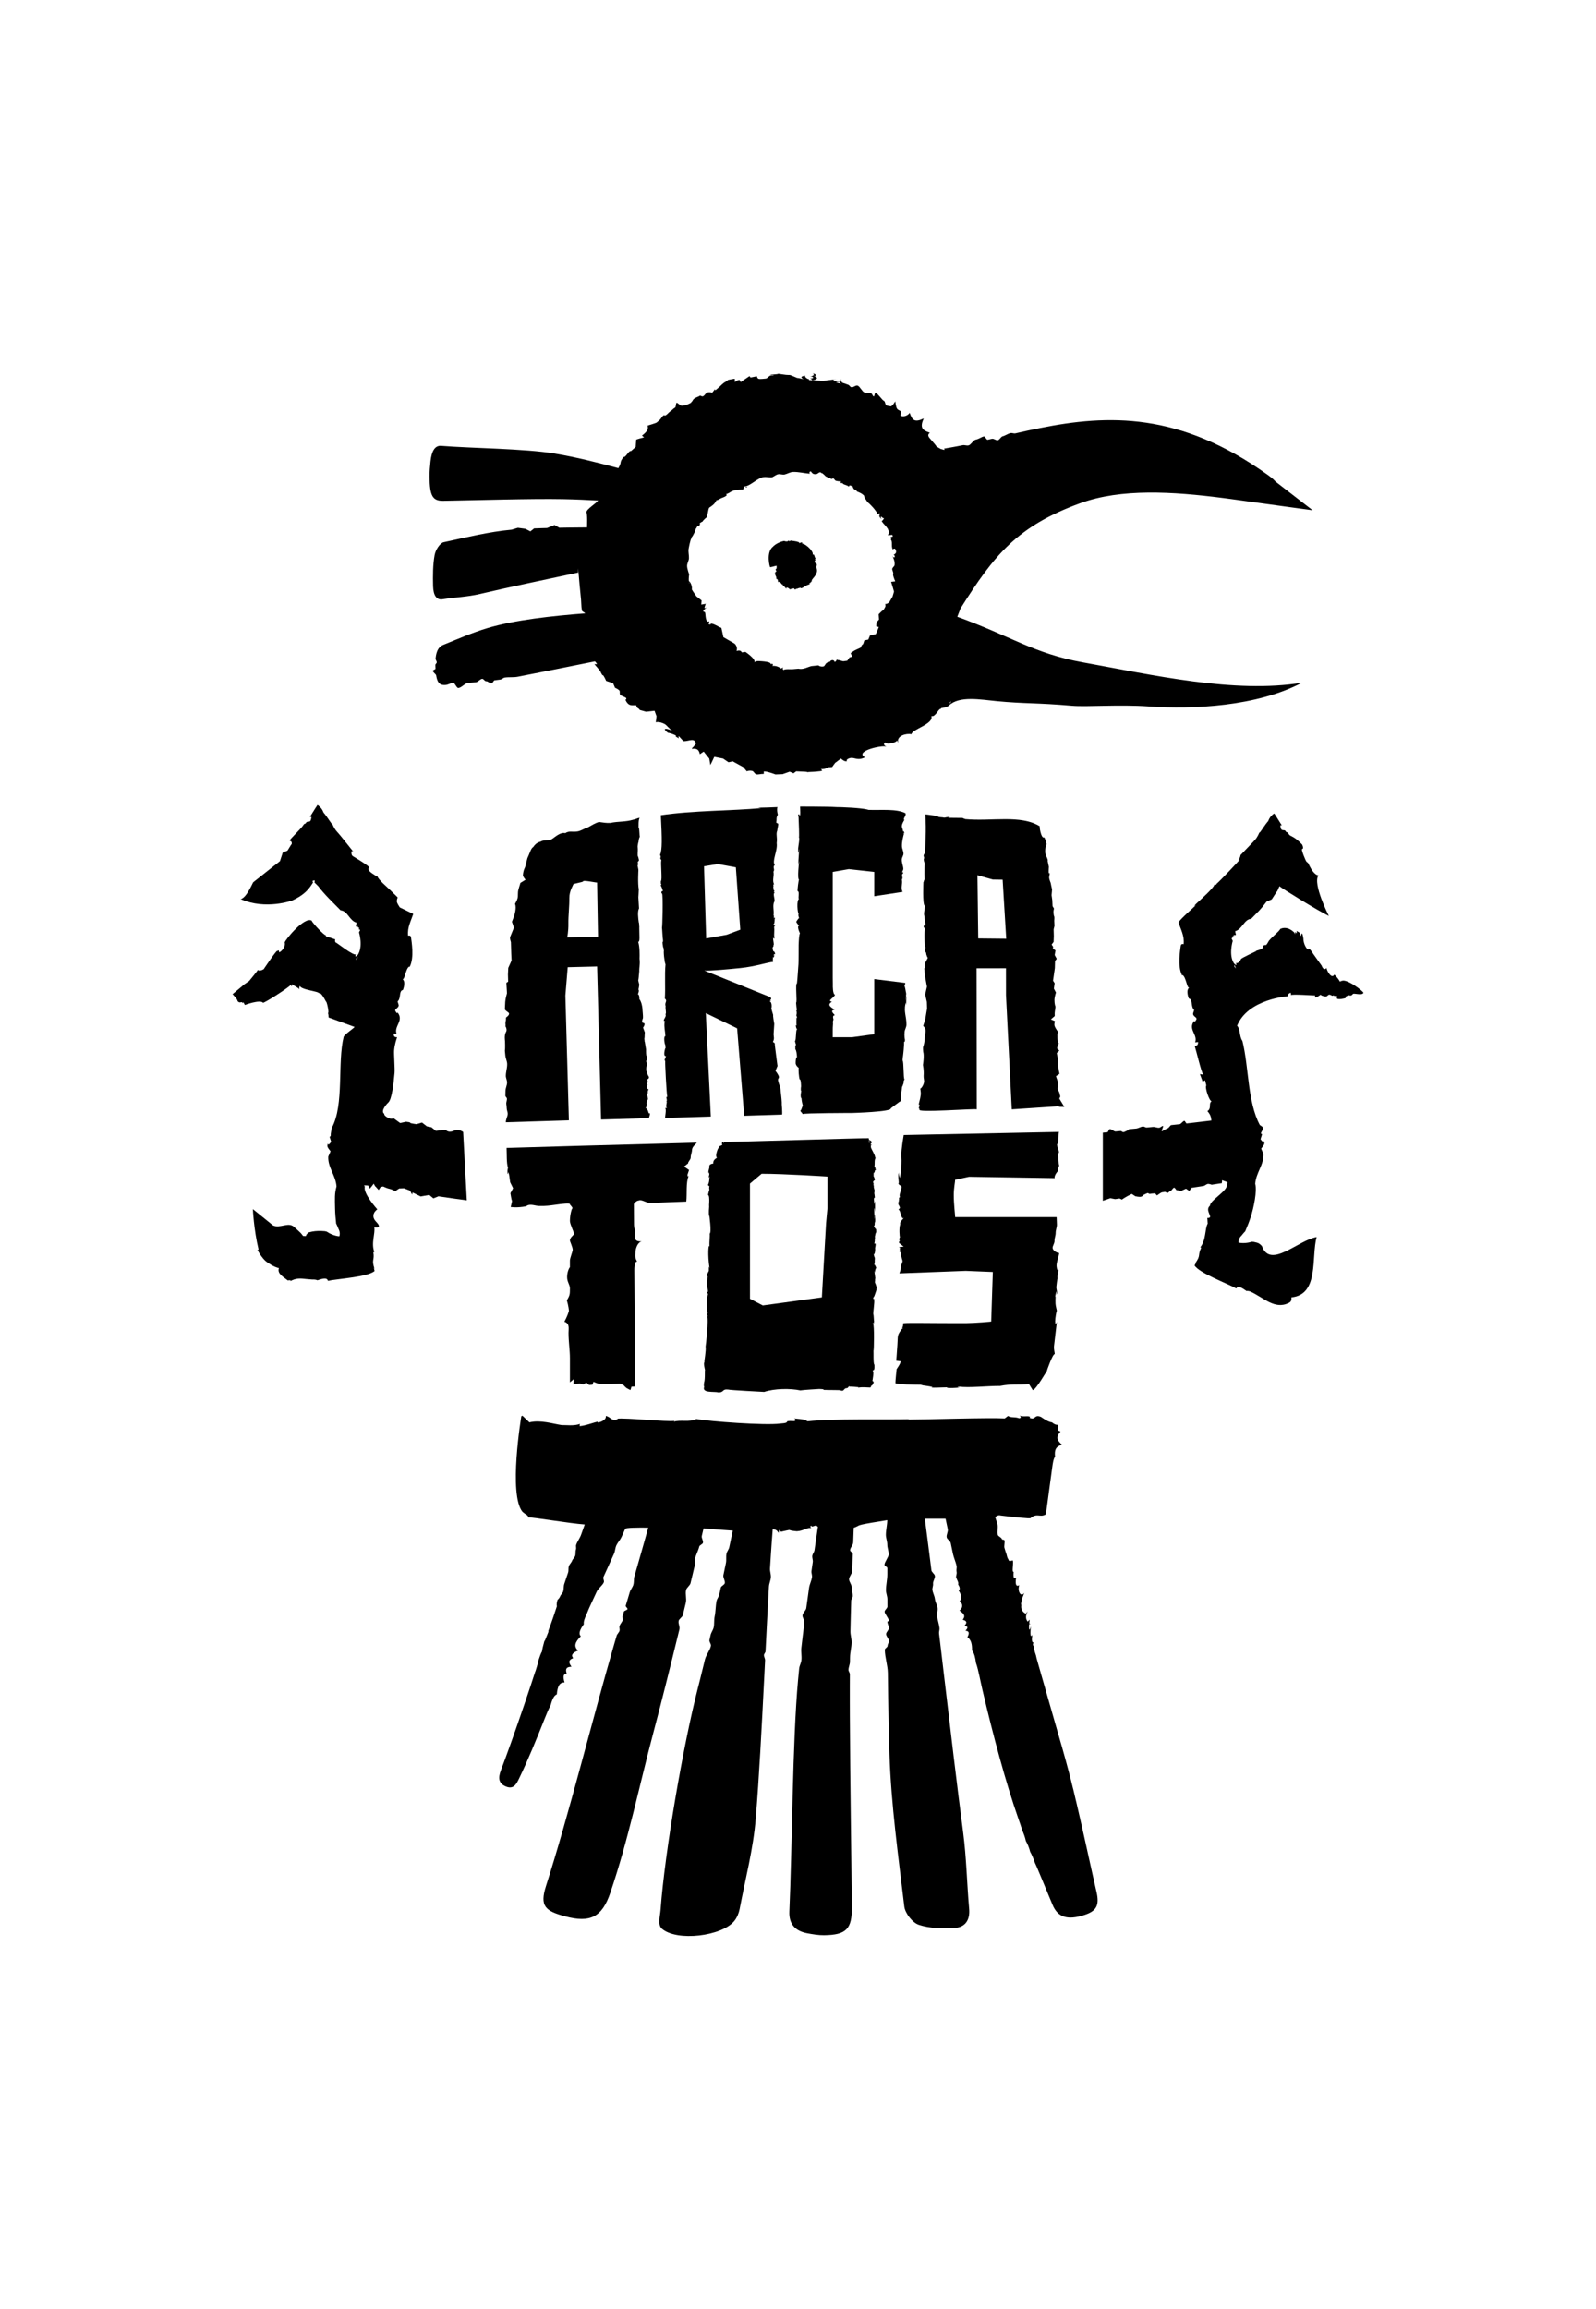
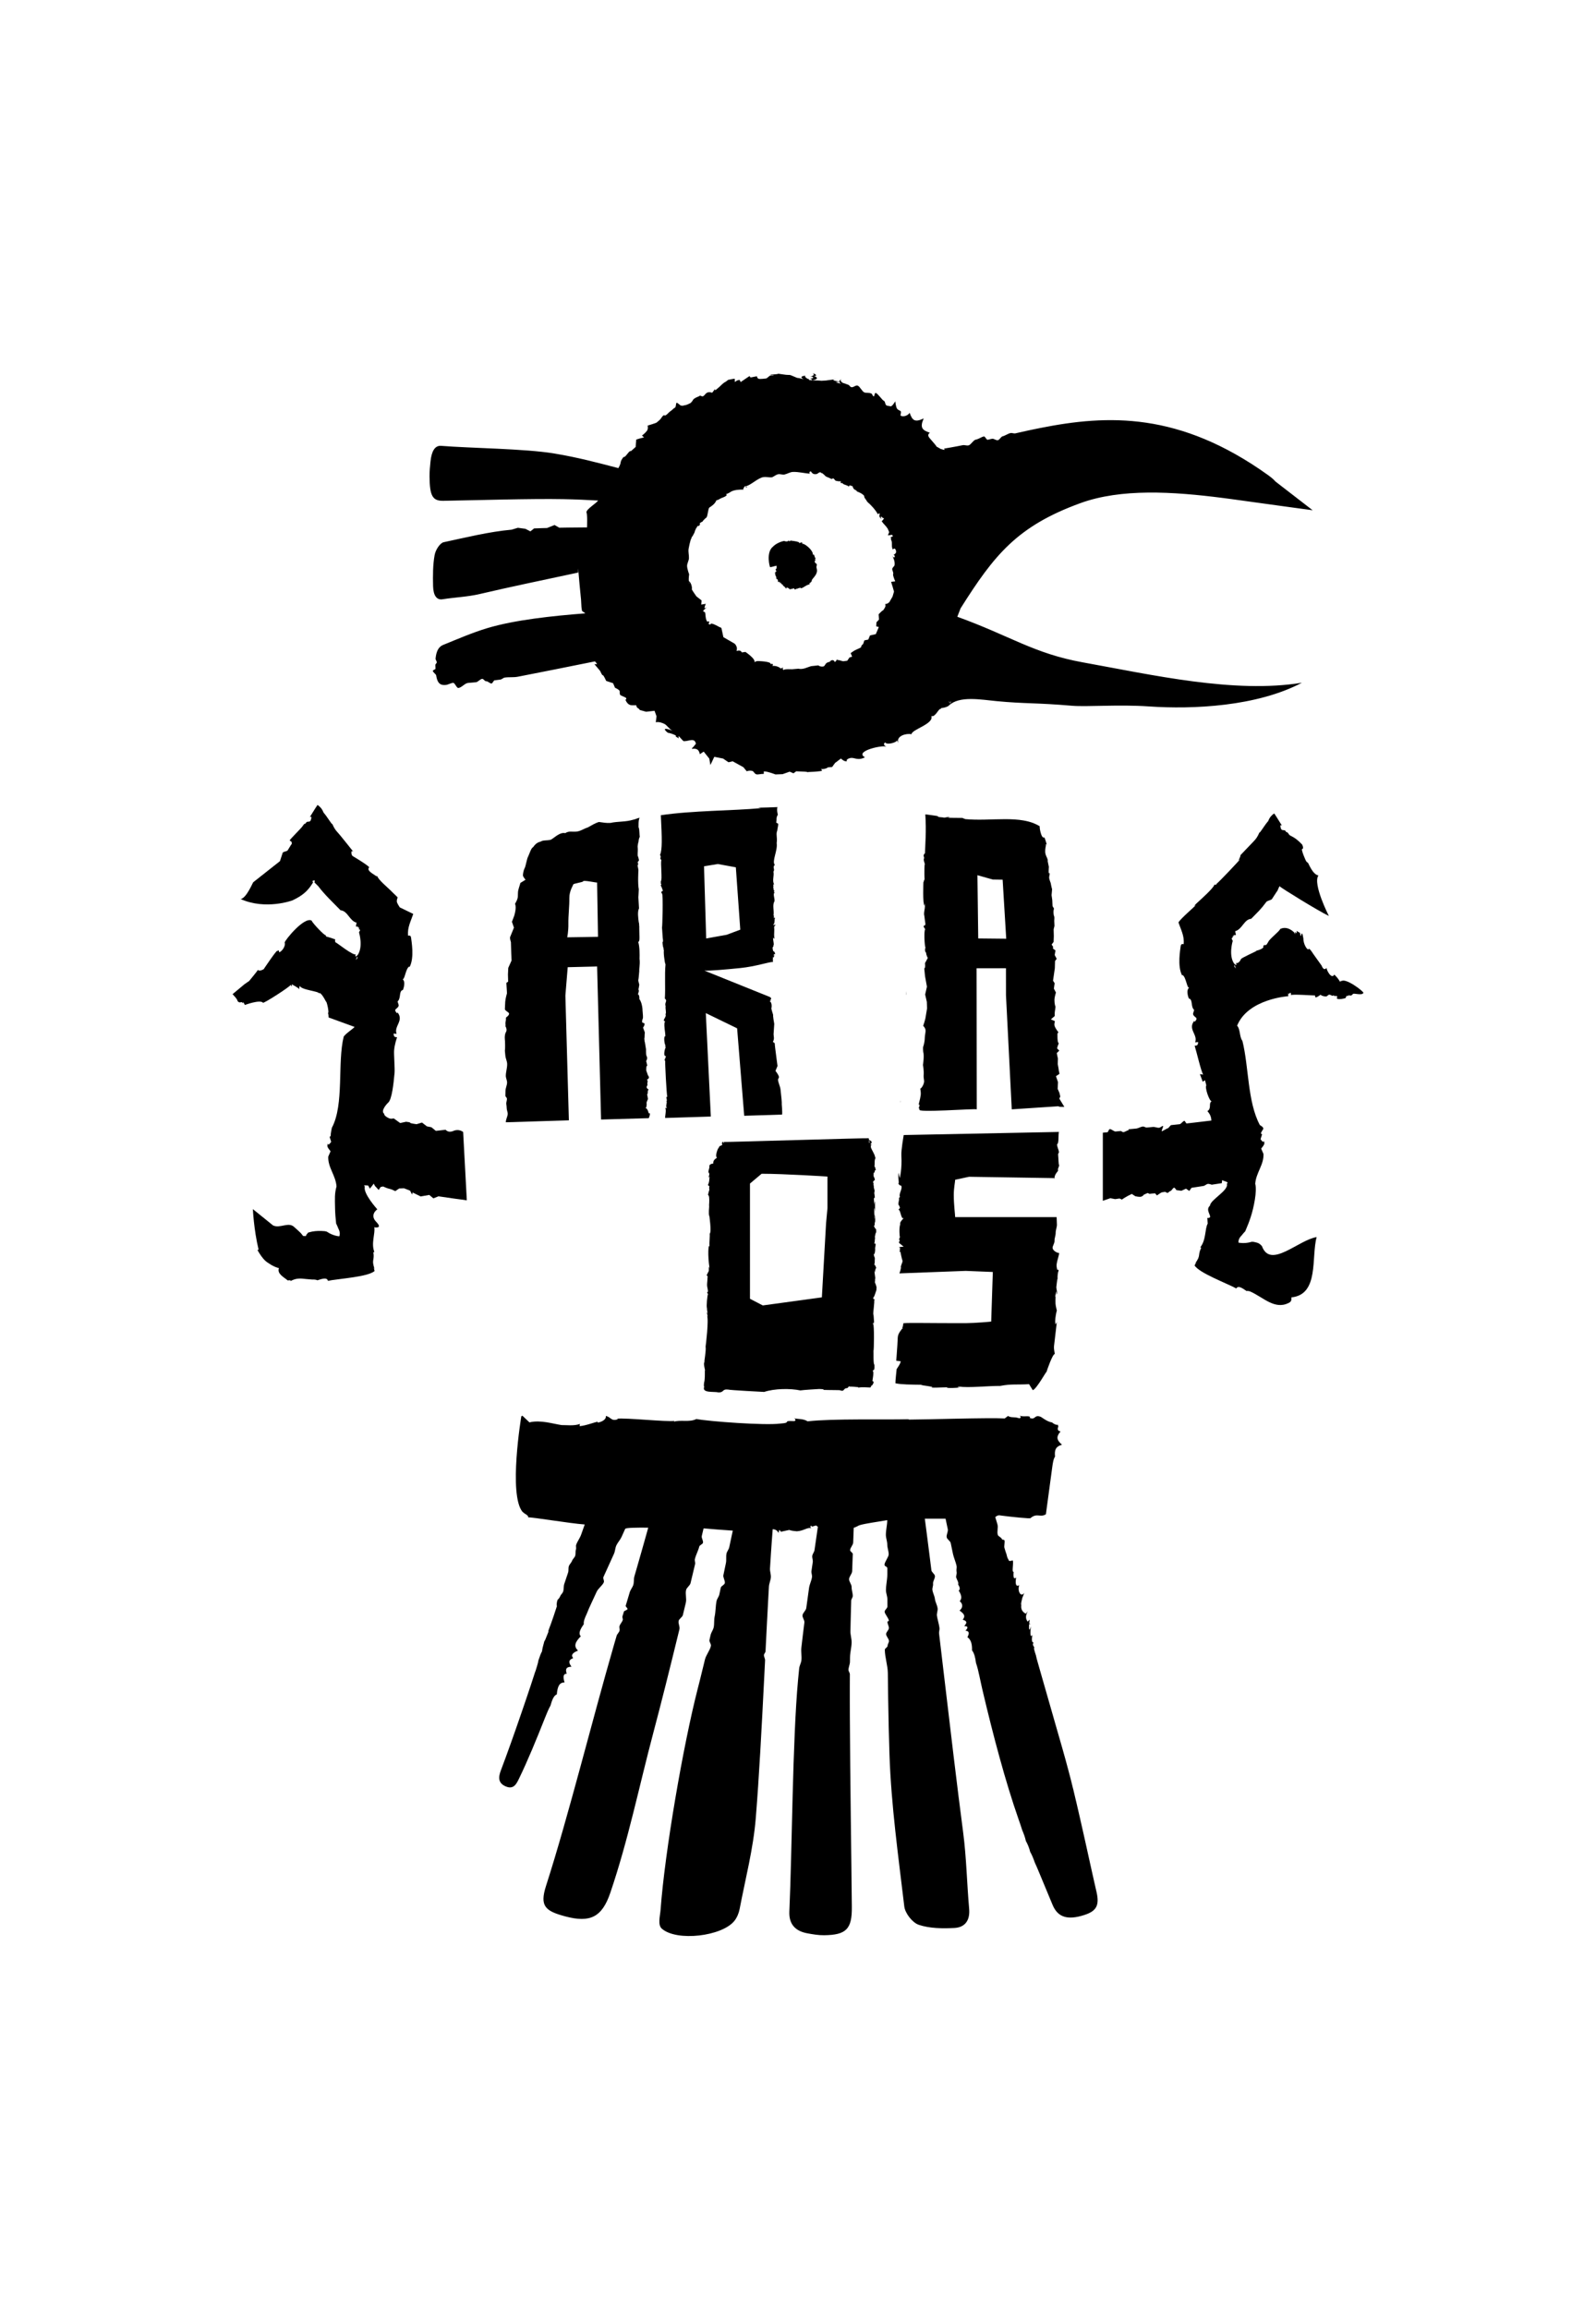
<svg xmlns="http://www.w3.org/2000/svg" id="Calque_4" viewBox="0 0 1139 1647">
-   <path d="M376.91,1082.28c-.08,0-.15.02-.19.03.08.07.14.05.19-.03Z" />
  <path d="M549.65,404.56c1.75-.23,3.04-.8,4.47-1.02-.28-2.5.81,3.27-.61,2.17.33.23.11.42-.11.53.83.44-.23.62.9,1.28-.97.23-1.57.68-.4.6-.77.55-1.67.4-.56.53-.74.53-.88.61-.07.33-.56.4.9.16-.22.77.33.8,1.22-.43.18.71.21-.21,1.15,1.38.7,2.42.69-.06,1.06.5,1.01.84,0,0,.36-.37.36-.37-.55,1.09.28,2.54.78,1.61.59-.38.51.79.12.83,1.09-.32.07.21.64.3.39-1.75.54,1.06,1.36.61-.25.43.26-.14.16.46.17-.36.75-.11.24.33.89.96,1.58.77,1.38,1.75.28-.36.52-1.31.36-.16.07-.14.46.54.67,1.05-.06-2.26,2.75.02,2.65.43.89-1.36-.03.83,1.01-.86-.59,1.49,2.33-1.01,2.08.39.4.14.39-.19.31.41.24.06.58-.33.78-.06-.04-.48,1.44-.79.96-.28.48-.68,2.23-.81,2.52-.95.35,1.63,4.41-2.56,6.52-2.3-.08-.68-.71-1.5.37-.9.18-.21.06-1.09.6-.54-.25-1.12,1.11-.44.42-1.51,1.24-2.18,4.75-4.56,3.61-8.46-.41-1.09-.1-2.2.37-2.71-.64.5-.83-.23-.06-.45-1.52-.45-2.56-2.22-.8-3-.57.08-1.32-.4-.6-.49,1.18-1.58-1.38-.66-.04-1.41-.98-.92-.12-2.17-1.72-1.83.7-2.17-3.96-6.77-6.93-7.79-1.13.84.07-1.2-.9-.65.1-.08.19-.24.28-.33-.82.11-1.26.19-2.12.66.45-1.16-.43-.1-.18-.71,0,0-.57-.06-.43-.4l-.45.53.1-.51c-.39-.16-4.63-.78-5.28-.83-.16.43-.52.49-.8.55l-.37-.58c-.28.23-.8.57-.79.53-.27.17-1.47.31-1.51-.27.22.94-.63.13-.73.04-2.08.19-6.12,1.79-8.29,4.12-5.13,4.11-2.2,14.95-1.92,14.59Z" />
  <path d="M360.2,483.31c3.15-.47,6.29,0,9.43-.62,16.06-3.18,35.76-7,54.81-10.9.72.19,1.65,1.99,1.65,1.99l-1.91-.07,4.11,4.86s1.48,3.43,1.93,3.1,2.39,4.02,2.39,4.02l4.91,1.63,1.4,3.27s1.81.74,2.89,1.72c.99.91,0,2.12.83,3.36.39.59,3.25,1.4,4.04,2.09.88.76-.33,1.38-.33,1.38,0,0,.97,2.69,2.94,3.56s4.93-.07,4.92.67c-.02,1.49,1.44,1.96,1.44,1.96l1.03,1.13,4.42,1.23,6.01-.68,1.42,3.91-.53,4.32s2.18-.88,6.24,1.16c1.61.81,3.51,3.76,5.69,4.84-5.66-2.31-7.19-1.59-3.25,1.5.46-.13,4.74,1.07,6.03,2.22-1.92-.03,1.41,1.35,1.76,1.77-1.47-4.6,2.9,2.62,3.81,1.95,3.55,0,7.5-2.68,8.35,1.86-.44.54-3.18,3.98-2.57,2.86-.21.03-.39.06-.54.07.35.06.63.26.33.79.46-.28,2.75-.44,3.98.51,1.34,1.04,1.59,3.21,1.59,3.21l2.78-1.86,3.98,4.97.8,4.61,2.78-5.86,6.29,1.24,3.85,2.64,2.97-.69,7.66,4.21,2.38,2.92s2.03-.87,4.12-.2c.97.31,1.18,1.73,2.62,2.31,1.05.44,3.43-.33,4.92-.24,1.37.09-.27-1.84.96-1.79,2.77.12,7.87,2.16,7.87,2.16l5.09-.19,5.05-1.79,2.75,1.18,1.91-1.44,6.49.29,1.75.24s-.04.23-.01.38c.14-.15.22-.27.27-.39,2.75-.1,5.52-.23,7.37-.49,2.28-.15,3.65-.44,1.64-1.67,3.81.26,5.08-1.16,5.08-1.16l3.07-.26,2.09-2.89,4.2-3.16s2.55,2.63,4.35,1.83c-.27-.1-.37-.45-.03-1.08.72-.61,1.94-1.17,3.19-1.2,2.48-.05,5.03,2.04,9.63-.42-.78-.41-1.28-.83-1.56-1.25.02-.04.07-.11.07-.11,0,0-.06.05-.09.06-2.48-3.89,14.73-7.67,17.02-6.19-.91-.52-3.03-1.67-1.03-3.15,1.19,2.2,9.04-.19,8.36-1.59l.98,1.96c-1.61-5.11,5.92-7.02,9.45-6.18.23-3.49,16.09-7.26,14.19-12.95,3.06.92,5.04-5.64,6.92-5.2,0-.15,0-.3,0-.45,2.75-.37,4.66-.98,5.58-1.87,7.38-7.1,22.62-4.25,33.93-3.16,19.97,1.94,28.45,1.11,53.76,3.3,10.82.94,33.29-1.01,55.03.49,31.59,2.18,77.09.05,109.24-16.9-48.1,7.9-107.07-5.64-156.37-14.53-35.03-6.32-51.57-18.8-89.57-32.52l2.33-6c24.02-38.1,40.38-58.62,85.48-75.04,29.07-10.58,65.88-8.29,101.73-3.7,2.08.27,4.15.54,6.22.82l6.89.95c1.07.15,2.2.31,3.37.47,18.35,2.57,47.57,6.52,47.57,6.52l-26.54-20.5c-.31-.24-1.13-1.62-5.29-4.59-63.25-45.25-114.44-43.17-162.72-33.55-.87.17-1.75.35-2.62.53-1,.21-2,.41-3,.62-1,.21-2,.43-3,.64-1.32.29-2.63.57-3.95.87-1.66.37-3.31.74-4.96,1.12-1.21.28-2.41-.45-3.62-.17-1.86.43-3.72,1.86-5.58,2.29-1.1.26-2.2,2.51-3.3,2.77-1.43.33-2.87-1.33-4.3-1-1.01.23-2.02.47-3.03.7-.91.21-1.82-2.58-2.73-2.38-2.02.46-3.16,1.72-5.92,2.32-1.68.37-3.36,3.73-5.05,4.08-1.39.29-2.77-.42-4.16-.15-1.34.27-2.68.53-4.03.79-1.47.28-2.93.55-4.4.81-1.61.29-3.23.56-4.84.82,1.38,1.87-1.6.26-2.23.35-1.1-.54-2.15-1.32-3.17-1.77.09-.22-1.59-2.3-4.17-5.19-1.29-1.45-2.81-3.1-.59-4.69-5.49-1.86-7.25-3.67-4.38-10.21-6.39,3.06-8.16,1.37-10.02-4.02-1.49,2.38-5.07,3.06-6.47,1.98-.31-.32.82-2.78-.08-3.26s-1.83-.97-2.28-1.44c-1.05-1.1-1.42-5.51-1.42-5.51,0,0-2.38,4.17-3.56,3.58-.77-.38-2.38-.11-3.01-.85-.81-.96-.65-2.93-1.87-3.21-.79-.4-4.02-4.87-5.29-5.36-1.42-.56-.88,2.86-1.79,2.29-1.23-.77-.48-1.5-1.73-2.03-1.57-.67-3.15-.21-4.75-.69-1.57-.47-3.15-4.14-4.73-4.84-1.6-.7-3.21,1.58-4.83,1.01-.66-.23-1.32-1.45-1.98-1.67-.4-.13-1.85-.57-2.2-.8-2.36-.59-3.61-.97-.96-.58-2.48-.36-3.32-2.34-.81-2.86-1.52.31-2.43,1.19-2.44,2.03-5.41-.93-5.8-1.33-.88-1.98-5.11.68-7.94,1.05-7.94,1.05,0,0,.76.1-5.62.41,3.66-.23.18-.23-5.06-.46,3.46-.42,5.33-1.74,1.01-3.22,2.71.73,2.65-1.1-.81-1.96,1.37.46,1.29,1.33.48,1.86-.15-.05-.28-.09-.44-.14.15.06.29.1.43.15-.54.35-1.4.55-2.38.35,3.25.58,3.58,1.41.37,1.77,2.56.96,1.58,1.45-.94.91.67-.86-1.13-.6-.97-.89-.88-.46-1.52-1.04-1.65-1.48-.1-.31.07-.53.45-.6-1.58.05-2.6.33-2.95.74-.39.46.06,1.09,1.48,1.74-4.84-1.14-5.75-1.4-2.88-.19-4.72-1.95-5.64-2.42-6.56-2.74-.87-.3-1.74.13-5.61-.55-.69-.1-1.81-.26-3.38-.47.97.33-3.09.54-5.67.71,1.77.35,3.98.63,1.93.71.22-.02-.83-.51-1.89,0-.49.26-1.01.76-1.53,1.21-.52.45-1.04.83-1.56.84-1.04.03-4.08.56-5.12.13s-1.11-1.74-1.11-1.74c0,0-2.7.44-4.02.77-1.07.24-1.16-1.01-1.16-1.01l-6.47,4.39-.57-1.45c-1.78-.32-3.55,1.46-3.55,1.46l-.07-2.43c-1.51.12-4.77.85-4.77.85,0,0-1.3,1.18-1.94,1.46-1.44.63-4.02,3.32-4.02,3.32l-3.12,2.66-.25-.84-2.04,2.58s-2.06-.93-3.79.04c-.87.47-1.77,2.02-2.6,2.42-.83.4-1.59-.34-2.18-.45-1.23.91-2.72,1.07-4.31,2.23-.91.66-.85,1.48-1.79,2.29-.73.63.28.25-.69.74-.97.57-3.94,2.02-4.72,1.62-.29.45-.89.47-1.73.25-.62.59-2.48-2.06-3.59-2.01-.55.7-.32,3.07-1.09,3.45-1.18.58-2.36,2.17-3.4,2.64-1.09.84-2.19,2.28-3.3,2.89-.57.31-1.14-.33-1.71.15-.85.71-1.69,2.42-2.54,3.14-.72.61-1.44,1.22-2.15,1.83-.48.43-6.45,2.19-6.45,2.19,0,0,.64,2.4-.59,3.86-1.91,2.27-2.7,2.59-3.46,3.25l1.51,1.28s-6.67,1.61-5.59,1.82l-.4,5.02-3.39,3.02c-1.29-.87-3.9,4.89-5.21,4.07-3.38,4.32-.95,3.13-3.63,7.8-.04.07-.08.14-.12.21-14.83-3.88-28.93-7.64-45.78-10.44-21.03-3.49-59.55-3.73-80.68-5.45-4.45-.36-6.85,3.74-7.62,11.26-.36,3.47-.69,7.02-.67,10.53.1,13.89,2.12,17.54,9.84,17.41,22.73-.38,62.78-1.62,85.5-1.18,9.04.17,17.13.54,24.99.99-1.29,1.94-8.17,5.97-8.41,8.37.84.8.51,9.37.49,10.79-4.3.03-12.88.12-12.88.12l-6.91.11-3.39-1.93-5.35,2.13s-2.61.07-3.9.11l-5.35.18-2.65,2.11-3.61-1.84-5.33-.71-4.46,1.34c-16.22,1.47-32.39,5.52-48.54,8.96-2.38.51-5.66,5.11-6.4,9.09-1.28,6.89-1.3,14.82-1.11,22.25.18,6.8,2.66,10,6.71,9.35,8.85-1.42,17.78-1.68,26.59-3.75,21.01-4.95,46.13-10.14,70.24-15.31,0-.46-.01-1.64-.01-2.97.18,3.06,1.86,20.65,2.06,22.25.11.84.19,4.68.31,5.5.12.82.25,1.63.37,2.43.09.64,2.17,1.27,2.25,1.9-23.03,1.78-50.19,4.62-69.89,10.55-10.55,3.18-20.99,7.69-31.43,11.95-2,.82-3.43,2.35-4.34,4.68-.35.9-.63,1.93-.83,3.08-.11.62-.2,1.27-.26,1.96-.08.87.86,1.79.85,2.78-.01.58-1.01,1.17-1,1.79.01.86.05,1.75.11,2.69.03.48-1.94.98-1.9,1.48.1,1.22,2.22,2.31,2.37,3.29.34,2.16.84,3.75,1.59,4.85.38.55.81.99,1.33,1.31.5.31,1.07.52,1.73.62.65.11,1.38.11,2.21.03,1.74-.18,3.48-1.34,5.22-1.5,1.25-.11,2.5,3.77,3.74,3.66,2.31-.2,4.62-3.4,6.93-3.6,1.87-.16,3.74-.33,5.61-.49,1.49-.14,2.99-2.27,4.48-2.42.95-.09,1.89,1.81,2.83,1.71,1.3-.14,2.6,1.72,3.91,1.58.69-.08,1.39-2.16,2.08-2.24,1.39-.17,2.77-.34,4.16-.53,1.04-.14,2.08-1.29,3.12-1.44ZM678.64,500.02c.02.37-.07.89-.69,1.98.04-.47.02-.78-.02-.99.22-.12.46-.43.72-1ZM677.1,500.46l.17-.08c.02.15.06.28.1.39-.13.07-.26.17-.41.3.06-.19.1-.4.14-.61ZM491.68,415.4l.44.49c-.48.16-.38-.05-.44-.49ZM599.02,272.36c.05.64.63,1.24,1.91,1.54-4.63-1.12-5.68-1.61-1.91-1.54ZM490.34,403.45c.1-1.76,1.23-3.5,1.33-5.24.12-2.27-.62-4.54-.22-6.86.38-2.15.88-4.33,1.54-6.6.24.32.74-2.49,1.2-2.16l1.44-2.75.53-1.73c.4-.22.26-.66.39-1.01.63-.11.92-2.54,2.23-1.92,1.8-1.86-.22-1.69,1.02-2.25,0,0,1.77-1.25,1.24-.54.91-1.3,1.92-2.33,3.03-3.17,1.09-.85,1.17-6.57,2.25-7.23,2.1-1.37,3.93-2.67,4.99-5.18,1.29,0,2.28-1.08,3.66-1.59,1.35-.54,2.74-.89,3.75-2.09l-.61-.61c.62-.19,1.18-.45,1.72-.72.56-.27,1.08-.57,1.57-.91,3-2.09,9.84-1.61,9.84-1.61l-.82-.12c.02-1.09.88-1.79,1.33-2.57.35.28.58,1.83,1.53.73-.41-.08-1.09,0-1.18-.45,1.32-.25,2.74-1.03,4.24-1.98,2.22-1.42,4.6-3.21,6.96-4.16,2.64-1.07,5.27.02,7.68-.27,1.42-.6,2.89-1.92,4.4-2.19,1.5-.27,3.04.53,4.6.17,1.94-.45,3.92-1.74,5.9-1.81,4.25-.15,8.51,1.07,12.52,1.26-1.36-.03-.61-2.1.4-1.54,1.23,1.97,2.4,1.95,3.67,1.84,1.23-.05,2.57-2.32,3.7-.79,1.31.02,2.56,2.24,3.7,2.69,1.16.42,2.26.93,3.33,1.48.54.26,1.08-.49,1.62-.28.54.25,1.08,1.46,1.65,1.62,1.14.3,2.33.5,3.72.38l-.34.96c.44.72.93.13,1.64.4l-.14.25c.69.58,1.63.87,2.49,1.15.83.32,1.59.6,1.9,1.06l.64-.95c.97.46,1.95.52,1.95.52,0,0,.66,2.01,1.43,2.43.76.43,1.7.82,1.78,1.43,1.3.51,3.92,1.48,5.22,3.21-.36,1,1.47,2.75,2.24,4.25,2.38,2.03,5.56,5.3,7.5,8.82l1.03-.79c.22.28.38,1.18.18,1.12-.81,1.49,1.35,3.02,1.35,3.02,0,0-.23-.72-.52-1.24.06-1.06,1.4.45,1.4.45l.98.36s-.88,1.46-1.71,2.03c.98,1.4,2,2.5,3.05,3.62.45.56,1.3,1.77,1.3,1.77l1,2.41-.9,2.3,3-.39s.88,1.04.23,1.37c-.54-.12-1.31.43-1.31.43l.59,1.32s-.45-.05-.62-.16c1.35,1.74.82,3.64,1,5.48.07.71.25,1.41.68,2.08,1.14-1.83,2.46.21,2.26,1.88-.11.94-1.38,1.76-1.77,1.71,1.96,1.32.14,3.46-.95.6.85,1.89,1.42,3.33,1.63,4.71.11.71.12,1.41.03,2.15-.1.77-1.31,1.59-1.65,2.52-.34.92,1.18,2.96.56,4.15-.04,1.4,1.55,4.95,1.55,4.95l-2.95.37,1.12,3.59.96,3.35-1.04,3.57-2.34,4.02-1.31.94s-1.15.41-1.69.35c.44.54.19,1.93.19,1.93,0,0-1.38,2.7-1.76,2.63s-3.02,2.75-3.02,2.75l.25,3.75-1.81,1.98-.16,2.86,1.86.5-2.15,5.05-4.17.96-1.2,2.92-2.82.59-.84,2.56s-1.56,1.09-1.41,2.2c-.54.7-2.46,1.28-4.5,2.33-1.14.59-3.01,2.01-3.01,2.01l1.04,2.53-1.86.54-1.62,2.34-2.89.4-3.43-.9s-.69.4-1.07-.66c-.14,1.37-1.53,2.09-1.53,2.09,0,0-.61-2.21-2.91-.97-.09.96-1.88.9-2.91,1.65-1.03.75-1.29,2.31-2.31,2.49-2.26.41-3.58-.77-3.58-.77,0,0-2.47.3-4.07.44-.76-.1-2.7.61-4.71,1.36-3.29,1.23-5.43.56-5.43.56l-4.61.4s-6.03-.31-5.74.56c-2.31-.84,1.22-2.87-2.15-1.08-2.98-2.41-6.07-1.82-6.07-1.82,0,0,1.4-2.1-1.26-1.34.5-2.05-9.4-2.17-9.4-2.17,0,0-1.55.19-2.27.91,1.48-2.2-6.33-7.43-6.33-7.43l-2.6.38s-.52-2.16-3.78-1.03c1.2-2.98-1.31-5.23-1.31-5.23l-8.03-4.64-1.43-6.61-1.7-.77s-6.22-3.61-5.95-1.77c-3.51.54,1.07-3.01-2.37-1.9-1.97-2.16-.78-7.5-2.32-6.95-1.9-.98,1.27-2.01,1.63-3.32-2.69,2.54-.42-2.47-.42-2.47l-3.25.56.24-2.98-3.7-2.91s-3.17-4.5-3.29-5.02c.37-.26-.01-4.54-2.11-5.86-.23-1.66.23-4.85.23-4.85,0,0-1.58-4.16-1.46-6.18Z" />
  <path d="M780.71,1341.45c-.75-3.31-1.36-6.05-1.39-6.2-1.24-5.58-1.91-8.57-1.53-6.9-1.63-7.33-2.22-10.01-1.66-7.52-1.83-8.21-2.52-11.27-2.63-11.8-1.23-5.46-1.89-8.4-3.08-13.61-.12-.51-.76-3.29-2.55-11.03.42,1.89-.3-1.17-2.13-8.95.46,2.07-.19-.57-1.54-6.1-.04.01-.77-2.86-1.68-6.4-.57-2.12-1.31-4.93-2.08-7.72-.77-2.83-1.56-5.65-2.37-8.46-1.57-5.44-3.19-11.1-4.86-16.93-1.67-5.83-3.39-11.82-5.14-17.94-2.06-7.18-6.35-22.12-5.36-18.7-.81-2.81-1.51-5.24-2.1-7.34-.6-2.1-1.09-3.86-1.3-5.09-1.14-3.38-1.71-5.37-1.13-5.68-1.14-1.62-1.3-2.19-.58-3.43-1.13-.18-1.48-1.38-.88-5.58-1.14,2.31-1.71.34-1.02-6.13-1.03,3.84-1.61,3.03-1.22-1.54.28.06.6.12.97.17-.34-.24-.64-.48-.92-.73.07-.76.17-1.61.29-2.56-.65.58-1.1,1.06-1.36,1.46-1.62-2.02-1.68-4.37.03-7.39-.61.76-1.09,1.31-1.44,1.71-3.1-1.62-4.09-4.37-2.59-8.44-1.48,4.24-1.05,2.03.15-2.97.37-.72.84-1.88,1.36-3.55-2.33,3.73-5.11-1.3-3.56-5.4-2.34,1.4-2.98-.79-2.26-5.45-1.68,1.38-2.11-.1-1.77-4.08-1.42.31-.06-4.88-.49-8.02-.61-.36-2.99,1.32-3.26-.9-.53-.48-.94-1.87-1.32-3.57-.52-1.37-1.02-3.04-1.51-4.71-.31-1.03.39-4.05.09-5.08-.32-1.08-1.64-.16-1.96-1.24-.28-.94-2.56-1.87-2.83-2.8-.77-2.59.46-5.16-.31-7.7-.5-1.68-1-3.34-1.5-4.99.91-.89,2.14-1.61,3.88-1.16,6.35.86,22.49,2.56,21.29,1.8,4.77-3.87,6.76-.08,10.95-2.68.22-1.79,2.38-17.75,4.49-33.26.42-3.1.84-6.19,2.04-7.88-.4-4.21-.02-7.03,4.94-8.48-4.26-3.67-3.94-5.98-.99-9.5-2.43-.36-2.21-1.94-1.6-3.51-.31-.6-.23-1.21-.21-1.23-1.06.27-2.76-.28-4.35-1.69-2.04-.25-3.96-1.38-5.42-2.29-1.47-.92-2.48-1.62-2.48-1.62-4.91-2.05-3.63,2.65-8.12.63l.5-.61c-1.58-1.12-4.76.25-7.62-.97.82.4,1.5,1.77-.23,1.95-3.29-1.26-5.58-.14-7.98-1.66l-2.36,1.77c-11.54-.65-57.22.82-68.83.83l.46-.28c-17.7.48-53.98-.57-72.31,1.5-2.79-1.87-6.7-1.55-9.63-2.12,1.62.79,1.04,2.06-.24,1.95-8.98-.43-.63,1.23-9.73,1.78-10.49,1.42-50.49-1.49-59.75-3.26-5.04,2.53-11.23.37-16.15,1.93l.5-.61c-5.27.87-34.93-2.33-41.05-1.53l.81.4c-5.35,1.52-4.57-1.37-8.74-2.38.49,3-4.1,4.58-5.84,4.76l.08-.65c-2.63.44-8.62,2.88-12.96,3.17l.2-1.63c-3.65,1.66-10.42.77-13.02.87-5.92-.82-15.02-3.89-22.99-1.93l-5.03-4.78-.76.44s-9.36,55.97.88,68.19l1.88,1.47c2.47.86.05.34.05.34,1.99.43,2.25,1.77,2.08,2.1,2.77-.24,29.79,4.31,40.37,5.07-.55,1.55-1.11,3.11-1.66,4.68-.31.89-.63,1.78-.95,2.68-.82,2.33-2.64,4.69-3.47,7.06-.4,1.15.2,2.3-.2,3.46-.52,1.51-.05,3.04-.57,4.57-.39,1.13-1.77,2.25-2.16,3.39-.44,1.29-1.88,2.58-2.32,3.88-.52,1.52-.03,3.05-.55,4.59-.41,1.23-.83,2.46-1.24,3.69-.49,1.46-.98,2.92-1.47,4.39-.61,1.82-.22,3.65-.83,5.49-.39,1.18-1.78,2.35-2.07,3.22-.49,1.47-1.87,2.63-1.93,2.71-.94,2.93-.55,4.79-.37,4.23-1.9,5.75-3,9.09-2.59,7.84-2.66,7.93-4.34,11.23-3.4,10.34-2.15,5.56-2.92,7.33-3.01,6.91-1.09,3.91-1.49,5.62-1.71,7.4-.86,1.5-1.44,3.14-2.62,6.62.09.26-.41,2.34-2.09,7.65.2-1.06-.79,2.36-3.41,10.25.43-1.31-.67,1.97-2.6,7.72-.07.18-.85,2.49-1.84,5.42-.61,1.78-1.43,4.18-2.25,6.57-4.91,14.3-9.77,28.01-14.55,40.66-1.93,5.11-1.92,9.12,3.55,11.44,5.75,2.44,7.72-2.11,9.6-5.99,5.93-12.23,12.12-27.22,18.37-43.01,1.26-3.12,2.51-6.26,3.89-8.66,1.13-4.01,2.37-7.27,4.52-8,.47-5.6,1.84-8.66,5.53-8.49-1.24-4.17-.94-6.21,1.56-6.3-1.21-3.42-.23-4.87,3.39-4.95-2.34-3.17-2.03-4.96,1.2-6.11-1.74-2.22-.55-3.79,3.46-5.41-3.21-2.98-2.2-6.02,2-10.21-1.9-1.81-.62-4.78,2.14-8.63-.36-1.82.74-4.53,2.07-7.33.94-2.48,2.1-5.05,3.25-7.51.86-1.85,1.73-3.71,2.59-5.57.43-.93.86-1.86,1.29-2.79,1.01-2.18,4.01-4.35,5.01-6.53.62-1.35-.77-2.69-.15-4.04.68-1.48,1.35-2.96,2.02-4.44.89-1.96,1.78-3.92,2.67-5.88.92-2.03,1.84-4.06,2.76-6.09.9-2,.8-4,1.7-5.99.9-1.99,2.79-3.98,3.69-5.98.9-1.99,1.79-3.99,2.69-5.98.03.06.06.12.08.17-.43-.85,9.01-.98,16.3-.87-.4,1.43-.8,2.86-1.2,4.29-.64,2.27-1.28,4.55-1.92,6.82-.56,1.98-1.12,3.95-1.68,5.93-1.04,3.65-2.08,7.29-3.13,10.94-.28.98-.56,1.96-.85,2.94-.36,1.24-.72,2.49-1.08,3.73-.6,2.05-.19,4.1-.79,6.14-.52,1.75-2.03,3.5-2.55,5.26-.57,1.91-1.14,3.82-1.71,5.73-.38,1.27-.76,2.55-1.15,3.82-.26.85,1.49,1.7,1.23,2.55-.17.57-2.34,1.13-2.52,1.7-.34,1.13-.69,2.26-1.04,3.39-.27.88.46,1.77.19,2.66-.43,1.4-1.85,2.81-2.28,4.24-.34,1.14.31,2.29-.03,3.45-.34,1.15-1.68,2.31-2.03,3.47-.6,2.05-1.21,4.12-1.82,6.22-15.77,54.4-32.39,121.83-48.58,172.23-4.63,14.41-.67,17.93,13.82,21.78,17.71,4.71,26.16.51,32.06-16.86,12.89-37.91,20.5-75.78,30.77-114.43,5.61-21.13,11.66-45.28,17.75-70.26.26-1.07.52-2.14.78-3.21.5-2.04-1.01-4.07-.51-6.12.32-1.34,2.65-2.68,2.97-4.02.36-1.48.72-2.96,1.07-4.44.35-1.44.69-2.87,1.04-4.31.74-3.08-.51-6.17.23-9.26.38-1.57,2.75-3.15,3.13-4.72.75-3.15,1.51-6.3,2.26-9.44.33-1.4.67-2.8,1-4.2.29-1.21-.43-2.41-.14-3.61.72-3.02,2.44-6.03,3.15-9.02.2-.84,2.4-1.68,2.6-2.52.4-1.68-1.2-3.35-.81-5.01.43-1.79.85-3.58,1.27-5.36,5.77.52,13.36,1.12,20.84,1.61-.21.95-.41,1.9-.61,2.84-.27,1.24-.53,2.47-.79,3.7-.39,1.81-.77,3.61-1.15,5.41-.31,1.47-1.62,2.94-1.93,4.41-.48,2.26.05,4.52-.42,6.77-.21,1-.42,2-.63,3-.4,1.9-.79,3.79-1.19,5.68-.32,1.53,1.36,4.06,1.04,5.59-.31,1.46-2.61,1.92-2.92,3.39-.33,1.59-.67,3.18-1,4.78-.32,1.52-1.64,3.04-1.96,4.56-.79,3.71-.58,7.43-1.39,11.18-.56,2.57-.12,5.15-.69,7.75-.4,1.8-1.8,3.6-2.2,5.41-.26,1.17-.53,2.34-.79,3.51-.32,1.43,1.35,2.86,1.02,4.3-.74,3.22-3.5,6.48-4.29,9.78-.24.99-.48,1.99-.72,2.99-.92,3.81-1.87,7.68-2.85,11.61-.5,1.99-1.01,4-1.53,6.02-10.35,40.29-23.49,116.17-26.53,157.76-.33,4.48-2.24,10.8.97,13.55,10.73,9.23,42.8,5.36,51.64-5.54,1.9-2.35,3.23-5.53,3.8-8.52,4.1-21.5,9.74-42.91,11.51-64.62,2.39-29.3,4.25-64.78,6.01-99.89.22-4.31.43-8.62.65-12.9.06-1.26-.87-2.52-.81-3.78.04-.89,1.09-1.77,1.13-2.65.31-6.12.61-12.19.92-18.18.06-1.09.11-2.19.17-3.28.11-2.16.22-4.3.34-6.43.14-2.67.28-5.32.42-7.94.19-3.49.38-6.94.57-10.33.13-2.25,1.26-4.48,1.39-6.69.12-2.11-.75-4.19-.62-6.26.08-1.24.15-2.47.23-3.68.12-1.91.24-3.8.36-5.66.17-2.65.36-5.3.54-7.95.25-3.56.52-7.12.79-10.68,1.49-.04,3.28.62,4.09,2.61l.7-2.24,1.11,1.41c10.15-2.1,2.33-1.09,11.28-.33,5.11-.22,7.64-3.19,10.44-2.11-.48-.24-1.29-1.45-.06-1.95.19,1.99,3.6-1.34,4.22.69.14-.02.31-.04.5-.05-.26,1.82-.52,3.63-.78,5.43-.55,3.85-1.11,7.67-1.66,11.46-.2,1.35-1.39,2.69-1.59,4.03-.21,1.48.57,2.95.36,4.42-.31,2.14-.62,4.28-.93,6.42-.21,1.47.58,2.95.36,4.42-.36,2.53-1.72,5.06-2.08,7.59-.67,4.79-1.34,9.59-1.99,14.44-.23,1.69-2.45,3.38-2.67,5.07-.23,1.74,1.55,3.48,1.33,5.23-.17,1.3-.33,2.61-.49,3.93-.18,1.43-.35,2.86-.53,4.3-.19,1.54-.37,3.08-.55,4.63-.2,1.69-.39,3.4-.59,5.11-.33,2.93.35,5.9.03,8.91-.2,1.94-1.4,3.89-1.6,5.86-.27,2.73-.54,5.49-.8,8.29-3.97,43.03-4.24,121.83-6.2,165.05-.41,9.11,4.26,14.01,12.81,15.59,3.95.73,7.99,1.42,11.98,1.37,15.8-.2,19.95-4.33,19.8-20.12-.32-35.29-1.21-90.99-1.41-136.11-.01-3.51-.03-6.95-.03-10.32,0-3.53,0-6.97,0-10.31,0-3.2.01-6.31.03-9.31,0-1.04-.99-2.07-.98-3.08.01-1.99,1.03-3.92,1.05-5.8.01-1.04.02-2.08.04-3.11.04-3.61,1.1-7.15,1.15-10.63.05-2.7-.9-5.36-.85-7.99.04-2.01.09-4.01.13-5.98.03-1.22.06-2.43.09-3.63.06-2.47.13-4.91.19-7.34.05-1.65.09-3.29.14-4.93.03-1.09,1.06-2.17,1.1-3.25.07-2.15-.87-4.29-.8-6.42.06-1.9-1.88-3.8-1.81-5.69.06-1.88,2.13-3.76,2.19-5.63.03-.89.06-1.77.09-2.66.06-1.77.13-3.55.19-5.32.05-1.43.1-2.86.16-4.29.03-.91-1.93-1.82-1.9-2.73.07-1.82,2.13-3.65,2.2-5.49.08-2.27.17-4.55.25-6.84.04-1.21.09-2.43.13-3.66,1.03-.19,2.87-1.26,4.17-1.83,4.17-1.27,12.62-2.34,19.75-3.6,0,3.45-.98,6.93-.98,10.45,0,2.31,1.01,4.64,1.01,6.98,0,2.32,1.01,4.64,1.01,6.98,0,1.77-2.99,5.54-2.99,7.32,0,1.55,2,1.1,2.01,2.65,0,1.44,0,2.88,0,4.32,0,3.75-.99,7.52-.98,11.31,0,2.1,1.01,4.21,1.02,6.32,0,1.77.01,3.55.02,5.32,0,1.22-1.99,2.44-1.99,3.66,0,1.44,3.01,4.88,3.02,6.32,0,1-.99,0-.99.99,0,1.44,1.01,2.88,1.02,4.32,0,1.44-1.99,2.88-1.98,4.32,0,1.66,2.02,3.32,2.03,4.98,0,1.11-.99,2.22-.98,3.33,0,1.33-1.98,1.66-1.97,2.99.04,5.14,2.08,11.25,2.14,16.31.05,4.59.1,9.14.17,13.64.02,1.67.05,3.33.07,4.99.22,13.9.51,27.24.93,39.62,1.21,36.23,6.3,72.37,10.58,108.44.58,4.88,5.81,11.57,10.34,13.09,7.84,2.62,16.86,2.67,25.3,2.26,7.73-.37,11.37-5.45,10.64-13.72-1.61-18.11-1.91-36.38-4.27-54.39-4.48-34.18-9.13-73.69-13.8-113.24-.38-3.22-.76-6.45-1.14-9.67-.2-1.67-.39-3.33-.59-5-.23-1.91-.45-3.82-.68-5.73-.18-1.51-.36-3.01-.54-4.51-.13-1.12-.27-2.24-.4-3.37-.27-2.24.47-2.47.2-4.71-.26-2.19-1.52-6.38-1.79-8.56-.16-1.33.68-3.65.52-4.97-.32-2.67-1.64-4.33-1.96-6.98-.26-2.11-1.51-4.21-1.77-6.31-.18-1.45.65-2.9.47-4.34-.23-1.89,1.54-3.77,1.31-5.65-.16-1.33-2.33-2.65-2.49-3.97-.26-2.13-.53-4.24-.79-6.34-.2-1.59-.4-3.17-.6-4.75-.47-3.74-.94-7.44-1.41-11.09-.19-1.44-.37-2.87-.55-4.3-.27-2.09-.54-4.16-.81-6.21-.18-1.38-.36-2.76-.54-4.13,4.67-.02,9.8-.03,14.8,0,.52,2.46,1.05,4.93,1.57,7.39.42,1.98-1.16,3.97-.74,5.95.28,1.32,2.56,2.64,2.83,3.96.55,2.64,1.1,5.28,1.65,7.92.5,2.39,2,5.81,2.51,8.27.37,1.77-.26,2.56.04,4.3.35,1.4-.37,2.74-.37,3.88.66,2.05,2.05,3.9,1.48,5.17,1.28,2.11,1.6,3.64.4,4.44,2.03,3.16,2.55,5.62.74,7.53,2.69,2.27,2.05,4.99-.12,6.68,3.02,2.34,4.52,3.66,2.26,6.6,3.04.75,3.34,2.11,1.06,4.51,2.79,0,3.01,1.01.89,3.31,2.66.19,2.98,1.66,1.38,4.6,2.62,1.76,3.42,4.99,3.31,9.4,1.64,2.08,2.37,5.35,2.8,8.89,1.03,2.95,1.77,6.23,2.49,9.53s1.4,6.62,2.17,9.9c7.73,32.8,16.35,65.27,25.73,92.12.9,2.58,1.83,5.16,2.6,7.74,1.1,2.56,2.05,5.12,2.64,7.79,1.37,2.45,2.38,4.99,3.06,7.71,1.34,2.38,2.36,4.92,3.26,7.56,1.15,2.44,2.2,4.97,3.25,7.5,3.14,7.6,6.32,15.18,9.47,22.77,3.76,9.07,10.87,11.04,22.55,7.3,8.63-2.76,11.08-6.71,8.82-16.51-.66-2.86-1.31-5.72-1.83-8.01ZM611.61,1088.57c.42-.23,1.02-.46,1.73-.68l-1.73.68Z" />
  <path d="M624.37,914.41c.26-.62-.06-2.45.33-2.51l-.68-5.01c.19-.22.27.38.33,1.05.02-1.49.59-3.42,1.02-3.56-1.31-2.91-.83-1.85-1.66-2.51.64.13.55-1.71.56-3.21.1-.32.1-.67.04-1.03.03-.37.1-.66.22-.77-.1-.09-.19.14-.27.49-.23-1-.77-2.08-.65-3,.39,1.22,1.22-2.19.89-4.02.2-1.22.68-2.68.15-3.5-1.52,1.43.16-1.71-.48-2.51.44.57.24-2.33.21-2.51.1.23.48-2.63.74-2.51.39-.06.09-2.23.11-2.51-.76-.44-1.19-1.51-1.61-2.51,1.06.32.28-2.67.89-2.51.23-1.67-.06-5.6-.45-5.01-.01.28.53,2.25-.1,2.51.49-.4-.57-7.12.22-7.52.08.07.16,2.5.31,2.51l-.06-7.52-.7,2.51c.47-2.63-.77-4.81.62-5.01,0,0-.29-2.51-.29-2.51-.34-.5.18-2.07.11-2.51l-.62-2.51c.38-.38-.6-2.12.02-2.51-.36-.55-1.19-1.17.73-2.51.25-.48-.9-3.14-.85-2.51.05-1.63.04-2.4.03-2.73.06.26.24.54.76-.71.12-1.47.62-1.03.79-1.08-.18-.4-.51-3.15-1.04-2.51.53-2.09-.22-4.28.85-6.18.07-.12-.26-.38-.26-.38-.23-2.68-3.8-7.1-3.01-7.95,0,0-.19-.92-.19-.92.48-.4.14.43.61.3.43-.9-1.07-.32-.57-1.28.78.02.43-.9.75-1.03,0-.14-.61-.3-.29-.57-.06-.21.14.29.31.15l-2.08-1.4c-.07-.5-.14-.89-.14-.98-.16-.31-103.21,2.87-103.42,2.64.16,3.38-.37-2.48-1.38,1.02.1.61.19.38.27,1.02.05.38-1.91.73-1.87,1.06-.18.15-.8.72-.41.92-1.14.19-2.58,6.31-1.93,6.2-.02.19-.03.32-.05.44.09-.02.24.11.46.58-2.11,1.38-2.81,2.55-2.56,4.09-1.19.24-3.36.6-2.77,2.63-.31,1.6-1.28,3.77-.34,4.59v-2.04s.03,1.04,0,1.02c1,1.57-1.38,5.54.42,3.06-.25,1.53.03,3.78-1.18,6.13l1.15,1.02c-.32.13-.36,2.03-.05,2.04,0,0-.98,3.3-1.01,4.09,1.79.16.16,11.59.89,7.15-.07,1.11-.69,6.67.01,8.17,0,0-.15-1.88-.16-1.99.11.89,1.94,13.32.43,14.25.23,1.57-.33,5.83-.17,9.2-.71-2.36-1.4,5.81.05,15.32l-.46-1.02-.04,3.06c0-.14-1.27,2.65-1.6,3.06.46.02,1.07,1.61,1.2,2.04l-.6-1.02c.29,2.91-.76,5.6.08,8.17-.08.61.84,2.64-.28,3.06-.03.42.44,1.08.68,1.02-.6.92-1.28,8.73-.82,10.22,0-.01.01-.17.02-.4.01,1.56.16,3.22.72,4.49-2.2-4.04,1.07,4.6-.73,1.02,1.49,2.7-.89,22.22-.97,22.28.51,2.86-1.1,10.45-.83,11.24-.92.42.48,5.63.53,6.13-.58-2.63.22,5.73-.81,8.46.08.3-.4,2.39.13,2.78-1.88,4.8,6.92,3.26,10.17,4.09,4.05.16,2.4-2.52,6.86-2.04.9.44,25.76,1.69,25.76,1.69,7.27-2.46,18.73-2.57,25.79-1.07,2.13-.38,13.52-1.02,13.52-1.02,3.66.12,3.09.32,2.96.65,5.19.18,12.14.05,11.99.31,2.75,1.03,2.26-.79,3.97-1.49,2.51.12,1.36-2.05,3.11-1.12,0,0,.07-.21,6.06.36-.33.04-.18.22-.32.36,2.53-.63,7.05-.11,8.67-.12.32-.5.82-.86.61-1.51.35.31.44.22.48.03-.09-.13.03-.14,0,0,.17.26,1.96-2.65,1-2.71-.02.05.07-.26.06-.27-.34.25-.45-.18-.67-.27,0,0,1.33-6.91.25-7.01,0,0,.38-.65.15-.76,1.5.97,1.01-3.85,1.01-3.85-.89-.22-.5-9.54-.63-9.83.36-.07.64-19.01-.27-19.17-.06-.05-.13.31-.15.33,0,0,.13-1.25.13-1.25.53.12-.07.7.48.67.24-.82-.22-.86.3-1.38-.3-.28-.23-4.59-.63-5.33-.19-1.14,1.01-9.12.62-9.86,0,0,.34-.25.45-.59-2.31-.66-.44-1.84-.28-2.63,0,0,.83-2.16,1.44-4.15,0-.44,0-.79,0-.79.56-1.71-1.42-4.88-1.1-5.01ZM624.54,891.85c-.08-.16-.11-.37-.12-.59.07.34.12.59.12.59ZM504.57,930.84c0-.42.02-.73.03-.74,0,.23-.02.48-.03.74ZM590.53,861.73l-1,10.79-3,52.88-42.16,5.76-9.15-4.76c.08-20.42-.06-63.35,0-82.17,0,0,8.31-7,8.31-7,16,0,47,2,47,2v22.5ZM620.18,815.4c.13-.64.02-1.69-.09-2.48.28.1.42,1.71.59,1.79.03.01-.26.36-.5.68Z" />
-   <path d="M641.81,836.49c.06-.02.12-.04.18-.04-.07,0-.13.01-.18.04Z" />
  <path d="M755.86,831.34c-.47-.66-.5-5.91-.68-7-.22-2.52.62-1.21.49-2.74-.14-1.73-1.24-3.24-1.31-5.48.65.02.89-1.4.99-3.09.15-2.53.02-5.67.51-5.63l-110.9,2.21s-1.94,10.65-1.69,14.7c.57,9.41-1.14,15.95-1.14,15.95,0,0-1.09-3.37-.32-3.77-1.38.43-.27,6.59-.38,7.37-.81,0,.26,1.04.47,1.44,0,0,1.34.54,1.34.54.98,2.37-2.13,5.82-.94,8.02-1.53.43.09,2.72-1.22,2.63,0,0,.69.51.69.51-.39-.08-.5.54-.83.81l.55.09c-.71-.09.68.79-.66.68.63.65,1.8,3.57,1.53,3-.13-.08-.33-.11-.45-.21,1,1.08-1.55.75-.18,1.87.96.56,1.7,8.1,3.49,4.98-.69,1.56-3.35,3.3-2.75,5.05-.99,2.56-.49,9.16-.18,9.17,0,0-1.36,2.06.05,2.39-.48.12-1.06,1.48-.61,1.81.28.13,2.76,2.3,3.25,2.73-.54-.26-3.25.22-3.47.27.71.23.91,1.01,1.06,1.15l-.73.33c.15.12.33.03.47.16-.85-.16.06.43.21.64-.75.23-.81,1.62.04.77-.01.28,1.2,6.03,1.5,6.46.41,1.19-2.12,4.75-.77,5.47,0,0-.56.05-.56.05.2,1.2-.56,2.46-.87,3.62l47.32-1.78,19.36.78-1.16,35.36c.28.06-11.39,1.1-18.21,1.15-9.9.07-24.33-.12-34.74-.15-2.87-.01-2.44,0-4.52.01-4.4.05-6.63.19-4.99.5-.9.6.03,2.2-1.18,2.65l.31.15.29.57c-.79-.06-.62-.01-.3.39-.14-.07-.33.06-.51,0,.3.28-2.7,2.82-2.83,6.1-.07,1.72-.17,3.65-.29,5.56-.34,5.56-.8,11.01-.8,11.01l3.07.35c.5,1.07-2.78,5.61-2.78,5.61,0,0-.97,8.79-.87,10.12,4.07.92,10.72.96,19.79,1.07-.56.1-1.65.32-2.13.22,4.03.36,8.93,1.33,8.93,1.33-4.07.98,7.99.22,10.22.27,0,0-1.25.83,7.14.3,5.31-.69-2.02-.17,1.23-.83,7.33,1.03,20.52-.51,29.58-.46,7.88-1.55,11.8-.73,20.62-1.26.36.7,2.68,4.3,2.68,4.3,2.81-1.03,9.71-13.76,9.77-13.03.19-.9,4.53-13.3,5.86-12.66.02-1.24-.76-3.49-.5-5.83.44-3.92,2-17.08,2-17.08-.66.82-.93,3.35-1.19-.41,0-2.53.94-7.45,1.2-7.71-.2-1.18-.84-3.18-.95-5.11-.19-3.35.38-6.46-.27-4.55l.79-4.47c-.06,1.03.33,1.16.14,2.67.99-1.23-.08-3.7-.09-5.28.26-1.58.54-5.69.92-6.02-.19-1.44.19-4.91.69-5.54-.08-2.13-.6-.2-.87-.83,0,0-.76-1.8-.48-4.13.31-2.56,1.62-5.76,1.78-7.94-.31.38-4.24-1.03-4.67-3.37-.27-1.48,1.47-3.33,1.36-5.33-.09-1.76.83-3.64.81-5.49-.03-2.1.93-4.17.89-5.97-.06-2.46-.13-4.43-.2-5.37h-72.41c0-1.55-1-9.06-1-15.77,0-4.99,1-9.55,1-10.88l9.94-2.13,60.56.96c.09-.37.24.2.35.88-.19-4.68,3.55-5.67,2.42-7.05l1.59-4.72-.68,1.87Z" />
-   <path d="M492.92,825.76c-.05-1.85.92-3.75.93-5.45.02-2.48,3.14-4.51,3.43-5.26,0,0-80.7,2.16-80.7,2.16l-55.06,1.59c.24,4.57-.15,10.17,1,14.26-.91,2.87.2,5.8.13,3.72.3-3.01,1.44,6.53,1.44,6.53l2.09,4.24-1.92,3.54s.81,5.32,1.11,5.29c.3-.03-.9,4.55-.9,4.55,0,0,4.7.77,10.96-.53,3.13-2.35,6.65.07,10.17-.24,3.52.15,7.04-.3,10.17-.74,6.26-.91,10.96-1.35,10.96-.53,0,.74,1.53,1.42,1.92,3.09-.38-.91-1.92,4.17-1.92,8.92,0,2.35,3,8.23,3,9.21,0,.69-3,2.54-3,4.66,0,.89,2,4.82,2,6.77,0,.93-2,6.01-2,7.51v4.97c0-.5-2,2.56-2,6.91,0,3.59,2,5.47,2,8.02,0,4.31,0,4.82-2.16,8.63,1.08,3.54,1.62,7.8,1.4,7.63-.22.89-1.21,3.97-3.19,7.56,3.95,1.33,2.95,4.66,2.95,8.03,0,6.38,1,12.26,1,17.97v17.27l2.76-2.3-.21,3.7,1.72-.32c-.32.2,2.74-.32,2.74-.32l2.35.73,2.38-1.27,1.98,1.65,2.33-.16.77-2.1,2.31.95,3.11.77,13.57-.42,2.19.85s1.96,1.99,2.25,2.2c.29.21,2.9,1.55,2.9,1.55,0,0,.88-2.32.64-2.34-.24-.02,2.75-.33,2.75-.19,0,.05-.11-16.7-.26-37.94-.02-3.54-.05-7.2-.08-10.94-.01-1.9-.03-3.68-.04-5.51-.01-1.61-.03-4.2-.04-5.84-.01-1.75-.03-4.82-.04-5.84-.02-2.21-.03-4.84-.04-5.88-.03-3.79-.05-7.37-.08-10.82,0-.81-.05-6.96,1.99-6.3-1.03-2.23-1.54-1.99-1.15-7.69.41-2.57,1.74-6.24,4.46-6.78-5.44.34-5.45-2.47-4.57-7.49-.92-.91-.95-4.96-.95-4.45-.04-6.15-.06-8.75-.06-9.25-.02-2.45-.04-5.17-.04-5.59,0,.34,1.32-2.29,3.55-2.4,2.22-.94,5.36,1.98,8.92,1.85,7.12-.31,5.33-.35,12.46-.61,7.13-.26,12.47-.46,12.47-.46.63-5.58-.35-13.39,1.64-18.16-.23-.08-.41.2-.57.33-.2-.65-.24-1.29-.24-1.29,0,0,1.24-3.57,1.15-3.61s-.47-.02-.47-.02c-.02-.27-3.12-2.2-3.12-2.2l2.89-2.3c-.05-1.25,1.89-2.66,1.85-4.1Z" />
-   <path d="M642.73,785.39c.11-1.07.24-2.42.26-2.47-.15-1.06.55-5.66.54-5.65l.19-1.88c.38-.68.87-1.7.65-1.84.4-.03.71-1.73.33-1.87l.81-1.83c-.9-.3-.45-13.16-1.37-13.41-.01,0-.36,3.76-.37,3.76l.83-9.42s-.31,3.76-.29,3.77c.04,0,1.32-11.33.76-11.32.92.31.73-1.83.73-1.83-.03.08-.56-2.27-.22-5.51.16-1.52,1.29-3.17,1.33-4.99.03-1.37-.12-2.79-.31-4.19-.32-2.26-.77-4.46-.83-6.3-.09-2.99.54-5.02.76-5.16.15,4.38.24-.88.25-3.87.03-.37,0-.98-.06-1.7-.15.62-.3,4.02-.43,3.69.06-.92.24-2.74.36-4.42-.26-2.29-.8-5.24-1.24-5.93.63-.51.4-1.16.7-1.89l-22.19-2.76v39.3l-15.66,2.15-13.97.03v-4.51c0-1.44,0-3.19.2-5.09-.1-1.07-.15-2.17.35-2.93-.24-1.53-.93-2.72.93-3.25-1.86-1.97-3.17-3.27-.11-3.88-3.36-2.1-5.35-3.5-2-5.69-3.35-.69.64-2.17,2.31-4.86-1.68-.34-1.68-5.9-1.62-7.56-.06-2.83-.06-1.84-.06-4.9v-75.25l11.48-2,18.15,2v17.33l19.66-3c-.01-.06.55-.06.57-.08-1.55-2.88.14-5.67-.54-8.77,1.33-1.73-.99-2.93.97-4.63.23-.54-.63-.86-.83-.39.16-.88.95-1.79.91-2.72-.1-2.17-1.28-4.47-1.08-6.82.11-1.29,1.18-2.6,1.2-3.9.02-1.77-1.04-3.54-1.1-5.26-.11-3.39.81-6.61,1.52-9.37-.23-.1-.4.25-.57.42-.21-.82.57-.42.81-.5-.18-.51-.49-1.95-1.06-1.14.25-1.24-.78-2.51-.77-3.76,0-1.63,1.07-3.21,1.88-4.65l-.47-.03c-.08-1.74,1.77-2.63,1.2-4.58-6.48-3.28-16.78-2.11-26.28-2.39-1.81-.57-5.03-1-9.03-1.34-2-.17-4.19-.31-6.49-.39-2.32-.15-4.74-.25-7.22-.25-2.44-.15-4.94-.22-7.39-.26-7.36-.14-14.34-.15-18.8-.14.37,7.67-.18,7.14-.68,5.48-1.38.03-.24,1.89-.4,2.75.17,2.93.55,13.89.23,13.71.99,1.42-1.56,9.49-.2,10.97,0,0,.03-2.71,0-2.74.88,1.75-1.29,15.99.42,8.23-.17.77-1.53,13.69-.13,13.71-.32-.02-1.24,7.4-1.04,8.23,1.77,0-.14,6.17,1.17,5.49-2.16.51-1.2,10.68-.28,10.97-.87-.3.09,2.56.2,2.74-.72.2-2.83,3.83-1.96,2.74-.02.37,1.4,2.34,2.02,2.74-1.51-.09-.62,2.95.54,5.49-.62.44-.84,5.5-.95,8.23,0,0,0,13.46-.11,13.71-.02-.13-.83,12.38-1.07,13.71-1.38.03.33,13.41-.64,13.71-.06.07.19,1.74.29,3.22.27,1.54.4,2.87-.23,2.21.36.58.62,2.2.09,3.61.72,1.32.64,2.43-.19,1.97.41.14.36,1.07.28,2.19,0,1.09-.05,2.37.17,3.26-1.16-1.71-.4,2.12.42,2.74-1.21-.77-.56,7.78-1.64,8.23l.8,2.82c-.95-.06-.3,2.83-.58,2.8.99,1.06,1.25,5.12,1.23,5.98-.94-.69-1.2,5.84-.63,4.98-.32.4,1.28,2.2,1.94,2.59-.48.51.12,7.13.64,8.2.87-.4.94,3.9.99,5.13-.08-.39-.48,3.25.14,3.03,0,0-1.09,4.69.3,5.48-.43-.14.56,4.44.91,5.43-.44-1.17-1.2,3.99-2.03,2.92,1.13,2.43.94.76,1.78,2.69.19-.75,35.47-.81,35.47-.81,0,0,28.49-.77,27.45-3.3.27-.24,6.9-5.22,6.8-5.01.03.03.14-.05.24-.18Z" />
  <path d="M642.87,785.15c-.04.09-.09.17-.14.24-.07.68-.13,1.26-.14,1.3.06-.01.19-1,.28-1.53Z" />
  <path d="M642.87,785.15c.05-.11.08-.22.07-.33-.01,0-.04.14-.07.33Z" />
  <path d="M646.76,709.6s.01.04.02.19c0-.93,0-2.05,0-2.86-.02.59-.07,1.3-.12,2.04.03.25.05.5.07.73.01-.05.02-.08.03-.09Z" />
  <path d="M759.59,789.55l-3.61-5.93.71-1.48-.64-2.64-1.24-2.84.24-4.78-1.45-4.22,2.51-1.7-.51-2.5c.09-.12-.74-4.5-.74-4.5l.14-3.84-.83-3.95,1.82-1.79-1.49-1.41c-.3-.6,1.14-3.85,1.14-3.85-1.26-.16-.95-6.99-.95-6.99l.67-.81s-1.96-2.38-2.7-4.43c-.5-1.4.1-2.71.18-3.53l-2.89-1.24,2.77-2.4c-.05-.79-.05-1.46-.02-2.07.11-1.77.49-3,.57-4.81-.09.39-.82-1.94-.76-4.89.04-1.61,1.06-5.01,1.06-5.01l-1.46-2.75.54-3.84-1.14-1.83,1.29-8.93.14-5.1,1.18-1.58-1.43-2.69.55-3.18.21.05-2.02-1.52.14-1.25-1.08-1.55,1.43-1.93.15-4.09-.13-4.87.59-2.42-.16-3.68s.32-3.44-.17-3.26c-.84-3.49,0-5.42,0-5.42l-1.04-1.75-.19-4.28-.51-3.57s.47-4.85.35-4.5c-.12.34-1-4.26-1-4.26,0,0-.85-2.15-1.03-3.2-.24-1.4.52-2.74.31-3.99-1.18,2.25-.56-4.18-.56-4.18l-.85-4.18c.42-1.23-1.03-3.02-1.52-4.96-.53-2.09-.11-4.34.29-6.23-.3-1.15.45-1.09.74-.02-.11-.39-1.54-5.63-1.94-5.62-2.33,1.16-3.69-8.39-3.16-7.93-13.65-8.52-34.43-3.39-53.52-5.18.69-.21-1.9-.44-1.37-.81l-10.38-.1c-.98-.23,2.74-.43,1.16-.38-1.95-.46-3.21.32-4.27.29-.9-.44-4.74-.12-4.44-1.13-.29-.03-.55-.06-.79-.09-.1-.03-.24-.07-.43-.11,0,0-6.15-.89-7.69-1.02.4,6.02.39,11.31.25,15.94-.14,4.63-.4,8.61-.5,12.02-.62-.21-.97,1.14-.99,1.86.62.61.32,1.86.25,1.86-.42.61.42,3.08.64,3.72-.41,1.13-.27,6.55-.31,7.45l.13,3.72c-.39-.11-.5,1.52-.83,1.86,0,0-.61,15.29.76,16.76,0,0,.03-1.83,0-1.86,1.06,3.21-.98,6.5-.06,9.31,0,0,.49,4.13.75,5.59-1,3.28-.12-1.13-1.34,1.86l1.18,1.86c-1.09,1-.42,12.64.2,13.03-.47.97-.51,2.98.45,3.72.01,1.71,1.2,3.72,1.2,3.72l-2.02,3.72s.52,3.51-.51,3.72l.56,5.59,1.35,7.45-1.27,5.59,1.2,5.27.18,4.56-1.21,7.24c-.76,3.05-1.58,5.27-1.58,5.27.08.1,1.38,1.23,1.65,2.83.27,1.6-.49,3.66-.5,5.62-.03,3.37-1.1,6.46-1.14,6.45-.34.79.03,3.72.03,3.72.78,2.29-.03,8.74-.22,9.31.03,0,.82,3.76.5,7.72-.13,1.63.59,3.29.27,4.74-.59,2.66-2.33,4.59-2.62,4.3-.15.23.54,2.34.27,4.7-.33,2.97-1.59,6.35-1.35,6.96l.48-.15c.28,1.49-1.24,2.7-.03,2.79,0,0-.41.43-.41.43l.71.13c-4.63,2.78,39.84-.72,40.59.03,0-1.2-.07-52.26-.11-81.17-.02-11.47-.03-19.46-.03-19.46,4.96,0,16.02-.02,20.99-.03l.02,19.25,4.12,81.4,33.11-2.19c-.01-.23.98.54.97.32.21.12,3.49.1,3.49.1ZM708.11,669.48l-9.99-.1-.56-45.1,10.99,3.1,6.99.1,2.56,42.1-9.99-.1Z" />
  <path d="M360.98,800.52s45-1.39,45-1.39l-2.49-88.97,1.66-20.26c4.99-.13,16-.39,20.98-.52l2.83,109.18,33.98-.98c.48-.59,1.67-4.53,0-3.4.1-.3-1.3-4.84-2.47-3.4,1.48-1.59.72-2.55,1.11-3.4-.68-.46.84-3.4.84-3.4,0,0-.4-2.97-.65-3.4,1.02-.32-.08-2.52,1.16-3.4-2.54-1.49-1.06-2.55-.73-3.4-.83-.1.92-4.14-.87-3.4,1.28-.85,2.7-1.44,1.06-3.4l-1.18-3.4s-.12-3.19.45-3.4c.81,1.4-.52-3.4-.52-3.4,0,0,1.22-1.55.39-3.4-.49-.44-.53-3.01-.49-4.86-.21-1.31-.48-2.97-.86-5.34,0,0-.01,0-.02,0-.13-.07-.19-.62-.2-1.37-.1-.65-.33-2.03-.33-2.03,0,0,.16.59.32,1.27.02-2,.23-4.67.23-4.67l-1.27-3.4s2.44-3.2,0-3.4c-1.5-.12-.07-3.4-.07-3.4.17-1.49-.4-5.64-.37-6.81-.2-1.81-.66-4.62-2.21-6.81.18-3.13-1.03-3.4-1.03-3.4,0,0,1.22-2.56.38-3.4.08.09.61-3.4.61-3.4,0,0-.76-2.87-.75-3.4.25.3.62-4.13.54-6.01.15.93.42,2.61.42,2.61-.75-5.12.62-7.18-.04-11.66.1-2.74.17-8.7-.96-12.16,1.09.41.9-3.4.9-3.4,0,0-.04-3.96-.13-6.94.03.09.05.14.07.14-.02-.38-.06-.79-.11-1.22-.05-1.33-.12-2.27-.21-2.18-.02.02-.03.06-.05.1-.48-3.6-1.08-7.95.13-10.31-.19-2.68-.47-7.92-.59-10.21,0,0,.1,1.07.19,2.01,0-1.87.29-4.95.24-5.41-.84-4.19-.27-13.61-.27-13.61,0,0,.09-.32-.6-3.4,1.32-1.73-1.02-1.7.93-3.4.26-.62-.92-4.21-.86-3.4-.13-3.11.34-3.51-.04-6.81.34-2.6.61-3.33.72-3.47-.16-.88.59-3.26.82-3.33-.22-.46-.28-6.42-.75-6.81l-.14,1.44c.09-2.75-.24-6.27.77-8.24-1.54.23-3.07,1.17-4.62,1.4-2.71.84-5.43,1.12-8.14,1.33-2.71.21-5.42.37-8.13.97-2.71.16-5.41-.31-8.11-.68-2.7.75-5.39,2.48-8.07,3.93-2.68.78-5.35,2.79-8.02,2.89-2.66.42-5.31-.71-7.95,1.13-3.97-.84-7.37,3.08-10.29,4.69-2.92.79-5.37.07-7.45,1.42-2.08.42-3.79,1.78-5.24,3.91-1.45.57-2.64,4.94-3.68,7-.69,1.07-1.58,6.6-2.3,7.87-.72,1.28-1.27,3.86-1.27,5.29,0,.71,1.65,2.98,1.91,3.04-.38.27-3.72,2.3-3.72,2.3,0,0-.72,2.65-.93,3.1-.16.56-.32,1.13-.48,1.7-.61,2.24-.15,4.28-.56,5.94-.61,2.46-1.95,4.08-1.86,4.25,1.28,2.48-.52,8.28-.52,8.28l-1.68,4.44,1.43,4.18-2.81,6.9c-.12,1.15.65,3.43.65,3.43l.24,8.25.23,4.85-2.36,5.26-.23,4.74.14,5.11-1.27.86.44,7.4s-1.11,3.79-1.25,6.09c-.1,1.73-.2,3.53-.25,5.17-.04,1.19,2.96,2.3,3,3.25.07,1.65-2.71,2.82-2.22,3.09-.02,3.7-.68,1.91-.28,5.71-1.03-.86,1.69,2.02.29,4.32-1.4,2.29-.7,6.43-.7,6.43,0,0,.21,5.5-.09,6.98.14,1.14.25,2.3.34,3.48.15,1.93,1.24,3.9,1.29,5.92.07,2.74-.93,5.55-.97,8.41-.02,1.61.94,3.25.91,4.89-.04,1.93-1.1,3.87-1.14,5.83-.03,1.17-.05,2.34-.08,3.52-.01.66,1.03,1.32,1.09,1.99.14,1.34-.61,2.68-.41,4.03.14.99.26,1.97.27,2.96.02,1.42.87,2.85.71,4.27-.22,1.93-1.45,3.86-1.31,5.77ZM405.63,658.8c-.1-5.59.78-12.58.68-18.17-.1-5.05,2.83-9.36,2.83-9.78,0-.61,6.99-1.57,6.99-2.18,0-1.14,9.99,1.14,9.99.82,0,.48.07,4.3.17,10.04.2,11.48.49,28.69.49,28.69l-9.99.18-11.99.18s.93-4.19.83-9.78Z" />
  <path d="M957.05,700.21c.75-1.31-.03-.45-.13-.56-.94,1.63-.24-.31-4.69-4.48-1.99,3.8-5.83-3.64-5.46-4.83-2.13,2.74-3.58-1.57-3.58-1.57l-5.99-8.37s-3.03-5-3.36-3.25c-.92.63-3.71-3.54-3.69-7.87-1.41-8.77-1.67,2.77-2.35-3.82l-2.54-1.47c.84,3.16-.91.7-.92.7-.37,1.76.22,2.62-.66.52,0,0-4.67-5.23-10.06-2.55-.64,1.79-7.7,7.07-8.56,9.27-.39.87-1.27,1.76-1.24,2.03l-.62.16c.05-.16-2.34-.05-1.51,1.54-1.17,1.7-5.19,2.46-5.35,2.6.07.04.13.09.2.14-.16.21-10.84,4.97-10.92,5.74,0,0-1.38,3.44-3.57,2.72.96,2.32-.37,1.07-.82,1.17.1-.2.19-.4.3-.6l-.59.19c-4.43-5.99-1.19-16.46-1.19-16.46-.39-1.12-.49-.92-.61-1.17-.1-.18-.14-.39-.11-.58.08-.39.47-.76,1.31-.83l-.91-.14.09-.18.33-.16s-.1-.28.08-.4c.18-.12.48-.23,1.27.06l-.54-.3c-.42-.39-.39-.58-.16-.59.12,0,.29.03.48.1l.15.06s.04.03.09.03l.16-.05c.21-.07.43-.13.65-.19l-.56-2.6c5.08-1.27,6.31-8.46,11.44-8.84,5.25-5.43,6.34-6.05,10.96-12.22.63-.6,3.22-1.18,3.78-1.75.27-.28,3.53-5.55,3.79-5.81l.07.02c.07.01.09,0,.08-.07-.02-.13,1.83-4.43,1.73-3.32-.04.56,27.85,17.76,35.02,21.11,0,0-11.7-22.97-7.43-28.87-4.17-.67-7.15-8.86-7.48-9.05-.17-.1-.33-.2-.48-.31-.16-.12-.35-.28-.52-.43-.67-.6-3.92-8.71-3.22-8.99.68-.3,1.22-.68.09-3.27-6.08-6.43-8.53-5.67-9.51-7.38-.97-1.7-1.95-1.6-1.95-1.6-1.01-2.24-2.13-.49-3.5-1.95-.62-1.63-1.14-3.75.57-2.53-1.56-2.36-3.55-5.87-5.56-8.75-1.68,1.12-3.33,2.81-4.25,5.4-2.91,3.31-5.75,8.53-6.37,8.3-1.12,2.71-2.38,4.5-3.79,5.95-1.41,1.45-10.25,10.73-9.84,10.31.82-.83-.84,2.84-.84,2.84l-.78.71c.2-.11.4-.21.6-.3.22-.1.38-.12.68-.28.53-.25-14.84,16.13-16.83,17.51.18.1.22.22.32.33-.46.1-.99.18-1.59.02-.22,2.2-10.48,11.28-11.22,11.98-.37.35-.77.72-1.21,1.12-.11.1-.23.21-.34.31-.18.18-.36.37-.55.56-.38.38-.77.78-1.18,1.2l1.17-.59c-.61,1.14-10.53,9.31-12.3,12.37.73,2.27,1.86,4.8,2.68,7.37.83,2.59,1.35,5.22.99,8.2-1.73-.54-2.01.56-2.17,1.85-.12,1.51-2.49,13.89,1.15,20.48l.21-.4c2.72,1.48,3.21,10.42,4.99,8.84-2.96,1.96-.47,7.9-.47,7.9,3.12.68,1.11,5.71,3.82,8.21l-.81,2.61c-.02,2.03,2.71,2.51,2.5,3.92,0,0-1.6,3.2-1.57,1.17-4.96,5.96,2.7,9.88.57,15.39l2.17-.21c-.28,1.39.03,2.64-2.52,2.62,1.46,4.6,4.5,18.07,6.09,20.63l-2.33-.4,2,5.46,1.64-1.09.93,3.73c-1.27,1.32,2.2,11.36,3.78,11.29-2.47,1.62.26,4.9-3.02,7.07,2.09,2.21,2.75,4.46,2.87,6.68-3.95.49-7.97.97-12.06,1.44-1.31.15-2.62.3-3.94.45-.55.06-1.09.12-1.64.18-.56.06-1.12-1.88-1.68-1.82-1.12.12-2.25,2.25-3.38,2.37-1.96.21-3.93.42-5.92.63-.86.09-1.72,2.18-2.58,2.27-.38.04-3.75,2.08-4.13,2.12-.75.08,1.49-3.85.73-3.77-.89.09-1.78,1.18-2.67,1.27-1.49.15-2.98-.7-4.48-.56-1.44.14-2.89.28-4.35.42-.93.09-1.87-.82-2.8-.73-1.62.16-3.24,1.31-4.87,1.46-.64.06-1.29.12-1.93.18-.75.07-1.51.14-2.27.21-.38.04-.76.07-1.14.11l-.04.7c-1.23.12-2.46,1.24-3.69,1.36-.67.06-1.35-.87-2.02-.81-.56.05-1.12.11-1.68.16-.62.06-1.24.12-1.86.18-1.03.1-3.06-1.81-4.08-1.71-.97.09-.94,2.18-1.91,2.27-1.03.1-2.07.19-3.1.29v48.58l5.35-1.86,3.42.66s1.2-.17,1.79-.25l1.4-.2s1.99.96,1.82.74c-.18-.22,4.07-2.59,4.07-2.59l2.84-1.41,2.46,1.64s2.62.61,3.93.42c.65-.1,2.41-1.31,1.96-1.29s2.93-1.42,2.93-1.42c0,0,1.06.45,1.51.66.09-.2,2.72-.35,3.82-.43l1.33,1.51s2.99-2.15,3.49-2.22c.71-.1,1.41-.21,2.11-.32.66-.1,1.32.8,1.98.7.66-.1,1.32-1.2,1.98-1.3.88-.13,1.77-2.27,2.65-2.4.56-.08,1.67,1.75,1.67,1.75l3.54.46,3.32-1.51,2.35,1.64,1.54-2.24,2.85-.44s3.8-.58,5.7-.88c1.04-.16,2.09-1.32,3.14-1.48.92-.14,2.76.58,2.76.58l7.22-1.11.23-2.2c.59.67,5.56,1.36,3.32,2.57,1.77,4.7-11.83,11.47-11.99,15.65-4.28,3.62,3.49,9.09-1.91,8.79l.26,4.1c-1.02,1.65-1.32,4.78-1.85,7.89-.54,3.14-1.3,6.27-3.45,9,.18-.1.33.19.69.33-1.34,2.57-1.36,4.02-1.57,5.4-.21,1.41-.6,2.74-2.84,5.8l1.03-.97c-.48.71-.94,1.46-1.4,2.34,1.8,2.74,7.17,5.76,13.26,8.68,3.05,1.47,6.28,2.91,9.42,4.34,1.57.72,3.12,1.43,4.63,2.12.86.42,1.69.85,2.47,1.29,1.36-2.54,4.82.07,7.48,1.93-.33-.33,1.46-.19,2.48.22,9.42,4.19,17.42,13.19,27.42,8.19,2-1,2-2,2-4,20-2,14-29,18-43-13,2-33,23-39.04,6.48-.97-1.17-2.08-2.11-3.55-2.5-.74-.2-1.48-.37-2.24-.54-.35-.07-1.47-.09-1.47-.09-1.08.32-2.54.68-4.25.83-1.69.16-3.63.1-5.26-.24-.14-1.38.45-3.34,2.12-4.95.44-.57.91-1.15,1.38-1.68.23-.25.46-.51.7-.78l.35-.36.17-.18s.05-.04.09-.1l.13-.29c1.34-3.1,2.67-6.43,3.77-9.78,2.2-6.7,4.69-18.71,3.25-23.86.61-8.01,6.24-13.49,5.89-21.27-.54-1.32-1.08-2.59-1.65-3.79,1.19-1.63,1.85-2.09,2.31-3.66-.03-.47-.12-1.07-.29-1.85-.55,1.76-1.63-.3-2.46-1.18.38-1.15.76-2.35,1.12-3.6-.45-.06-.73-.32-.85-.54-.12-.17.86-2.04,1.45-2.79,1.19-1.49-2.19-3.14-2.19-3.14-8.92-16.6-7.81-41.4-12.47-60.08-2.2-2.79-1.45-8.56-3.79-10.83,7.79-19.22,36.56-21.06,36.56-21.06-.63-2.96.28.58-.16-1.64-.1-1.65.45.65.4.27.14-.48,2.07-2.31,1.61.66.15-.92,17.08.31,17.27.21,0,0-.25,1.18.19.5-.85,2.47,3.82-1.12,3.82-1.12-.23.78,4.58,2.09,4.74.66,0,.24-.3,1.11,0,.23,2-2.42,3.34,1.38,4.58-.71-.63,1.85,3.67-.43,2.12,2.26.34,1.72,6.4.07,6.11.08.5-.22,1.13-3.16,1.58-1.18.92-2.07,1.77.63,3.71-1.59,0-1.31,6.51,1.25,7.58-.94.87-.69-13.82-11.91-15.95-7.99ZM880.76,689.17c.1-.29.22-.58.36-.88.01.31.24.95.83,2.16.13.54-.73-.51-1.19-1.28Z" />
  <path d="M323.64,806.66c-3.96,1.68-5.58-.82-5.58-.82l-6.99.81-3.21-2.6-3.19-.62-3.51-2.72-3.87,1.17s-4.65-.56-4.62-1.05c.02-.49-1.93-.46-2.86-.69l-4.23.92-4.55-3.29s-1.95.39-2.77.11c-2.9-1.01-4.44-2.84-3.97-3.33-3.28-2.17,2.62-7.95,2.62-7.95,1.39-1.02,2.39-4.44,3.16-8.86.65-3.75,1.13-8.22,1.52-12.56.25-2.73-.54-13.41-.34-15.83.37-4.52,1.71-8.14,2.14-9.5-2.55.02-2.24-1.23-2.52-2.62l2.17.21c-2.13-5.5,5.53-9.43.57-15.39.03,2.03-1.57-1.17-1.57-1.17-.21-1.41,2.52-1.89,2.5-3.92l-.81-2.61c2.71-2.5.7-7.52,3.82-8.21,0,0,2.48-5.93-.47-7.9,1.77,1.58,2.27-7.36,4.99-8.84l.21.4c3.64-6.58,1.27-18.97,1.15-20.48-.16-1.28-.44-2.38-2.17-1.85-.36-2.98.16-5.6.99-8.2.82-2.57,1.94-5.1,2.68-7.37l-9.61-4.66s-2.02-2.93-2.13-4.18c-.1-1.24.61-2.94.61-2.94-.41-.42-.81-.82-1.18-1.2-.19-.19-.78-.77-.89-.87-.44-.41-2.56-2.43-3.11-3.03-1.12-1.19-9.09-7.87-9.31-10.07-.6.17-1.45-.25-1.27-.35-1.99-1.38-6.76-3.77-4.51-6.02-2.52-2.46-10.48-7.14-11.76-7.9-1.32-.82-1.1-3.84-.57-3.59.29.16.46.18.68.28.21.09-.18-.41-.18-.41,0,0-9.27-11.7-10.68-13.15-1.42-1.45-2.67-3.24-3.79-5.95-.62.22-3.46-4.99-6.37-8.3-.92-2.59-2.57-4.28-4.25-5.4-2.01,2.89-4.01,6.39-5.56,8.75,1.71-1.22,1.19.9.57,2.53-1.37,1.47-2.49-.29-3.5,1.95,0,0-.98-.1-1.95,1.6-.98,1.71-10.1,10.35-9.41,10.65.7.28,1.56.46,1.48,2.24-1.11,1.49-1.97,3.22-2.98,4.7-.51.75-3.24.86-3.53,1.72-2,6-1.84,5.88-2,6-.15.11-18.83,14.9-19,15-.34.19-4.83,11.33-9,12,18,8,36.9.97,36.9.97,7.17-3.35,10.86-6.64,14.16-11.82l.61-.98c.04-.05.04-.07.02-.07l-.02-.03-.04-.06-.08-.12c-.1-.17-.2-.35-.29-.56-.17-.41,1.83-1.15,1.63-.12-.1.52-.22.85-.24.98,0,.07,0,.08.08.07l.07-.02c.26.27.52.54.79.81.56.57,1.15,1.15,1.78,1.75,4.62,6.17,10.71,11.79,15.96,17.22,5.12.39,6.35,7.57,11.44,8.84l-.56,2.6c.22.06.43.12.65.19l.16.05s.06-.02.09-.03l.15-.06c.2-.07.37-.11.48-.1.23.01.26.21-.16.59l-.54.3c.79-.29,1.1-.17,1.27-.06.18.12.08.4.08.4l.33.16.09.18-.91.14s1.23.44,1.31.83c.04.2,0,.4-.11.58-.12.25-.22.05-.61,1.17,0,0,3.24,10.47-1.19,16.46l-.59-.19c.11.2.21.4.3.6-.45-.1-1.78,1.15-.82-1.17-2.19.72-13.46-8.24-14.08-8.48-.08.26-.25.22-.41.01.06-.04.13-.09.2-.14-.17-.14-.25-.37-.16-.73-.09.25-.16.44-.2.58-.2-.47-.3-1.22.04-1.92-1.73-.71-6.6-2.24-6.55-2.07,0,0-.31-.76-.18-.91-.93.46-9.6-8.75-10.25-10.54-5.39-2.68-18.73,13.72-19.16,15.63.99,3.15-3.12,7.5-4.04,6.87-.33-1.75.17-1.29-1.36-.75-.34-.85-9.57,12.94-9.57,12.94,0,0-1.97,1.27-3.33,1-.06-.15-.15-.33-.3-.58.1.24.19.41.28.57-.3-.06-.57-.2-.78-.45-.13.48-6.24,7.89-6.24,7.89l-3.36,2.33-8.5,7.09s3.59,3.63,3.58,4.94c1.93,2.22,2.79-.48,3.71,1.59.45-1.98,1.08.96,1.58,1.18-.29,0,10.81-4.05,12.81-1.63.31.88,19.51-11.51,19.77-12.7,1.51,2.31.65.07.85-.41.69.45,5.25,2.73,5.41,3.65-.46-2.97.25-.72.26-2.76.37,3.23,14.7,4.05,13.53,5.68,1.24-2.11,5.1,5.65,5.1,5.65.57-.32,2.17,6.87,1.71,8.03-.12.18-.22.31-.3.39.47-.16.52,3,.52,3l18.59,6.77c-2.33,2.27-5.58,4.04-7.79,6.83-4.66,18.68.45,48.48-8.47,65.08,0,0-1,4.65-.77,5.23.12.29-.38,1.19-.83,1.25.37,1.25.74,2.45,1.12,3.6-.83.87-1.91,2.94-2.46,1.18-.17.78-.26,1.38-.29,1.85.46,1.57,1.12,2.03,2.31,3.66-.56,1.2-1.11,2.47-1.65,3.79-.35,7.79,5.28,13.27,5.89,21.27-1.43,5.15-1.18,8.69-1.04,15.74.07,3.53.37,7.1.74,10.45l.04.31c.02.07.04.08.05.12l.11.22.22.45c.15.32.3.64.44.95.29.65.57,1.34.83,2.02,1.13,2.03,1.11,4.08.58,5.35-1.66-.15-3.53-.66-5.1-1.31-1.59-.64-2.89-1.42-3.82-2.04,0,0-1.08-.31-1.44-.34-.77-.07-1.53-.11-2.29-.14-1.52-.06-3.03-.03-4.51.12-1.48.15-2.94.41-4.36.84l-.53.17c-.08.03-.2.06-.24.09l-.06.07c-.08.09-.16.2-.25.32-.17.23-.36.51-.58.85-.1-.52-.55.73-.62,1.17l-1.97-.02-1.56-1.96s-.22-.25-.61-.61c-.46-.43-1-.93-1.61-1.51-.85-.79-1.79-1.65-2.82-2.54-4.1-3.59-10.03,1.42-14.91-.96l-14.37-11.61s.61,14.46,4.06,28.85l-.81.33c1.95,3.35,3.68,5.93,5.75,7.77.52.46,1.05.87,1.62,1.24l.43.27.22.13.33.23c.44.3.89.59,1.34.86,1.81,1.09,3.69,1.92,5.65,2.42-.77,2.05.17,3.68,1.61,5.08,1.44,1.4,3.32,2.5,4.63,3.67.98-.16,1.77-.18,2.25.11l-.39.46c2.14-1.22,3.98-1.71,5.8-1.85,1.81-.14,3.6.08,5.47.29.93.11,3.78.35,4.26.36h1.23c1.04,0,2.79.39,2.38.61,3.1-1,7.17-2.47,7.72.35.88-.19,1.79-.35,2.74-.51,1.64-.22,3.33-.44,5.04-.67,3.42-.44,6.93-.88,10.28-1.39,6.67-1.02,12.7-2.32,15.22-4.42-.18-.98-.4-1.83-.65-2.65l.7,1.23c-1.24-3.58-1.23-4.97-1.01-6.38.21-1.38.62-2.77.08-5.62.39-.03.61-.26.76-.12-1.26-3.23-1.07-6.45-.66-9.61.4-3.12,1.03-6.21.54-8.09,0,0,6.46,1.31,1.45-3.84-5.01-5.15.75-8.97.75-8.97,0,0-10.61-11.69-8.84-16.38-2.24-1.21,2.32-.57,2.32-.57l1.23,2.2,2.78-3.57s.93,2.14,1.39,2.21l2.09,2.32,1.4-2.12,1.74-.4s3.13,1.48,4.7,1.72c1.33.21,4,1.62,4,1.62l2.82-1.91,3.46-.12,4.27,1.66,1.46,2.8.38-1.47,5.74,2.83,6.15-1.08,2.93,2.44,3.63-1.46,11.36,1.64s5.91.83,8.87,1.22l-2.62-48.74s-2.9-2.48-6.86-.8ZM254.01,684.45c.6-1.21.82-1.85.83-2.16.14.3.25.59.36.88-.46.77-1.33,1.82-1.19,1.28Z" />
  <path d="M503.68,722.63l22.37,10.87,5.06,62.38,27.04-.86c.25-1.85-.24-7.27-.24-7.27.12-1.33-.28-5.48-.9-10.74-.25-2.1-1.48-4.37-1.78-6.71-.09-.7.77-1.41.68-2.13-.19-1.44-2.48-4.33-2.48-4.33l1.45-3.47c-.22-1.69-.44-3.32-.65-4.87-.8-6.07-1.39-10.7-1.31-11.24-.15-.29-.81-.82-1.4-1.14.69-.62.81-2.61.81-2.61l-.26-2.76.48-7.43s-1.17-6.47-.74-6.24c0,0-1.83-5.74-1.24-4.99.2-1.06.41-4.24-1.39-5.01.59-.08,1.54-.52.42-.78,1.1-.73,1.02-1.34-.19-2.16l-46.7-18.8c4.34.19,14.97-.77,25.49-1.82,11.1-1.11,20.1-4.32,23.53-4.4-.37-.12-.01-3.38-.14-3.64.79,1.4.64-.68,1.03-.75l-.68-.31c.41-.61.29.38.61.04-.63-1.2-.11-.78.73-.95-1.31-3.97-1.3.17-1.89-4.19-.18-1.2,1.21-1.11.39-1.98,1.08.11-.29-3.77-.06-5.84.54,2.07,1.61.55.41-.43l.53.31c-.56-1.5.31-5.38-.31-7.16.54.74.15-.69.19-.91-.09.66.86-.22.88-.59-.75-.6-1.2.93-1.61-.38,1.06.44,1.04-3.93,1.04-3.93.68-.22-.14-1.42-.51-.68-.02.37.52.49-.11.82.49-.52-.56-1.51.24-2.01.36.29-.44-.58-.44-.58.53-3.43-.96-7.47.67-10.03.43-1.67-1.34-5.65.11-6.12,0,0-.59-.78-.59-.78l.31.02c-.36-.67.18-.36.12-1.01l-.62-.04c.4-.52-.6-2.44.05-3.07-.27-.59-.5-1.18.36-1.09-1.51-2.99.17-5.87-.47-9.09,1.33-1.78-.97-3.06.99-4.81-2.27-2.63,2.14-10.14,1.34-15.56.58-4.22-.74-6.51.47-9.09-.23-.11.97-4.38.51-4.79l-1.33-.69c.6-3.01-.29-3.06,1.17-5.73-.47-1.5-.78-3.91-.27-5.38-5.28.19-8.58.39-13.78.43l1.99.33c-20.3,1.87-49.02,1.67-71.44,5.04.87,17.02,1.05,24.47-.57,28.38.42.32.65,1.87.3,1.88-.4.63.46,1.32.69,1.98-.84.61.85,14.79-.45,14.77,0,0,.22,1.39-.09,1.74l.54.12c-.7-.13.69,1.04-.63.89.88,1.66,1.26,2.73,1.75,4.4-.04-.39-2.16.39-.64,1.81.76,1.04.24,23.73-.08,24.26.15.55.46,7.9.69,8.54,0,0,.21,2.08-.25,1.52-.31.63.5,3.72.27,3.8.7.3.37,1.91.37,1.91.12.1.35.08.46.2-.79-.28.33,9.53.98,10.1-.72,7.61.04,16.95-.48,24.46,2.21,1.85-.42,2.67.55,5.51-.34,1.57.75,5.26-.14,5.55.92,1.73-1.13,3.11-1.19,4.78,1.75.6.7.57.6,1.08-.5,3.38.38,5.93.58,9.93-1.38-.51-.89,5.93.38,7.17-1.18-.7-.66.21-.09.78-.55.26-2.29,6.89.24,6.26-.77,1.07-.37,2.1-1.39,2.54,1.44.63-.2-.08.72,1.04-.22.41.9,23.08,1.48,25.53-1.66-.37.5,2.17-.72,3.47,1.13-.7-.88,3.46.41,4.28-.4-.17.24.55.22.61-.3-.52-1.05-.73-1.35-.23.97.79-.32,6.29-.07,6.89l32.58-1.02-3.58-73.79ZM512.29,616.3l12.85,2.35,3.17,44.48-9.71,3.64-14.62,2.63-1.55-51.48,9.86-1.62Z" />
</svg>